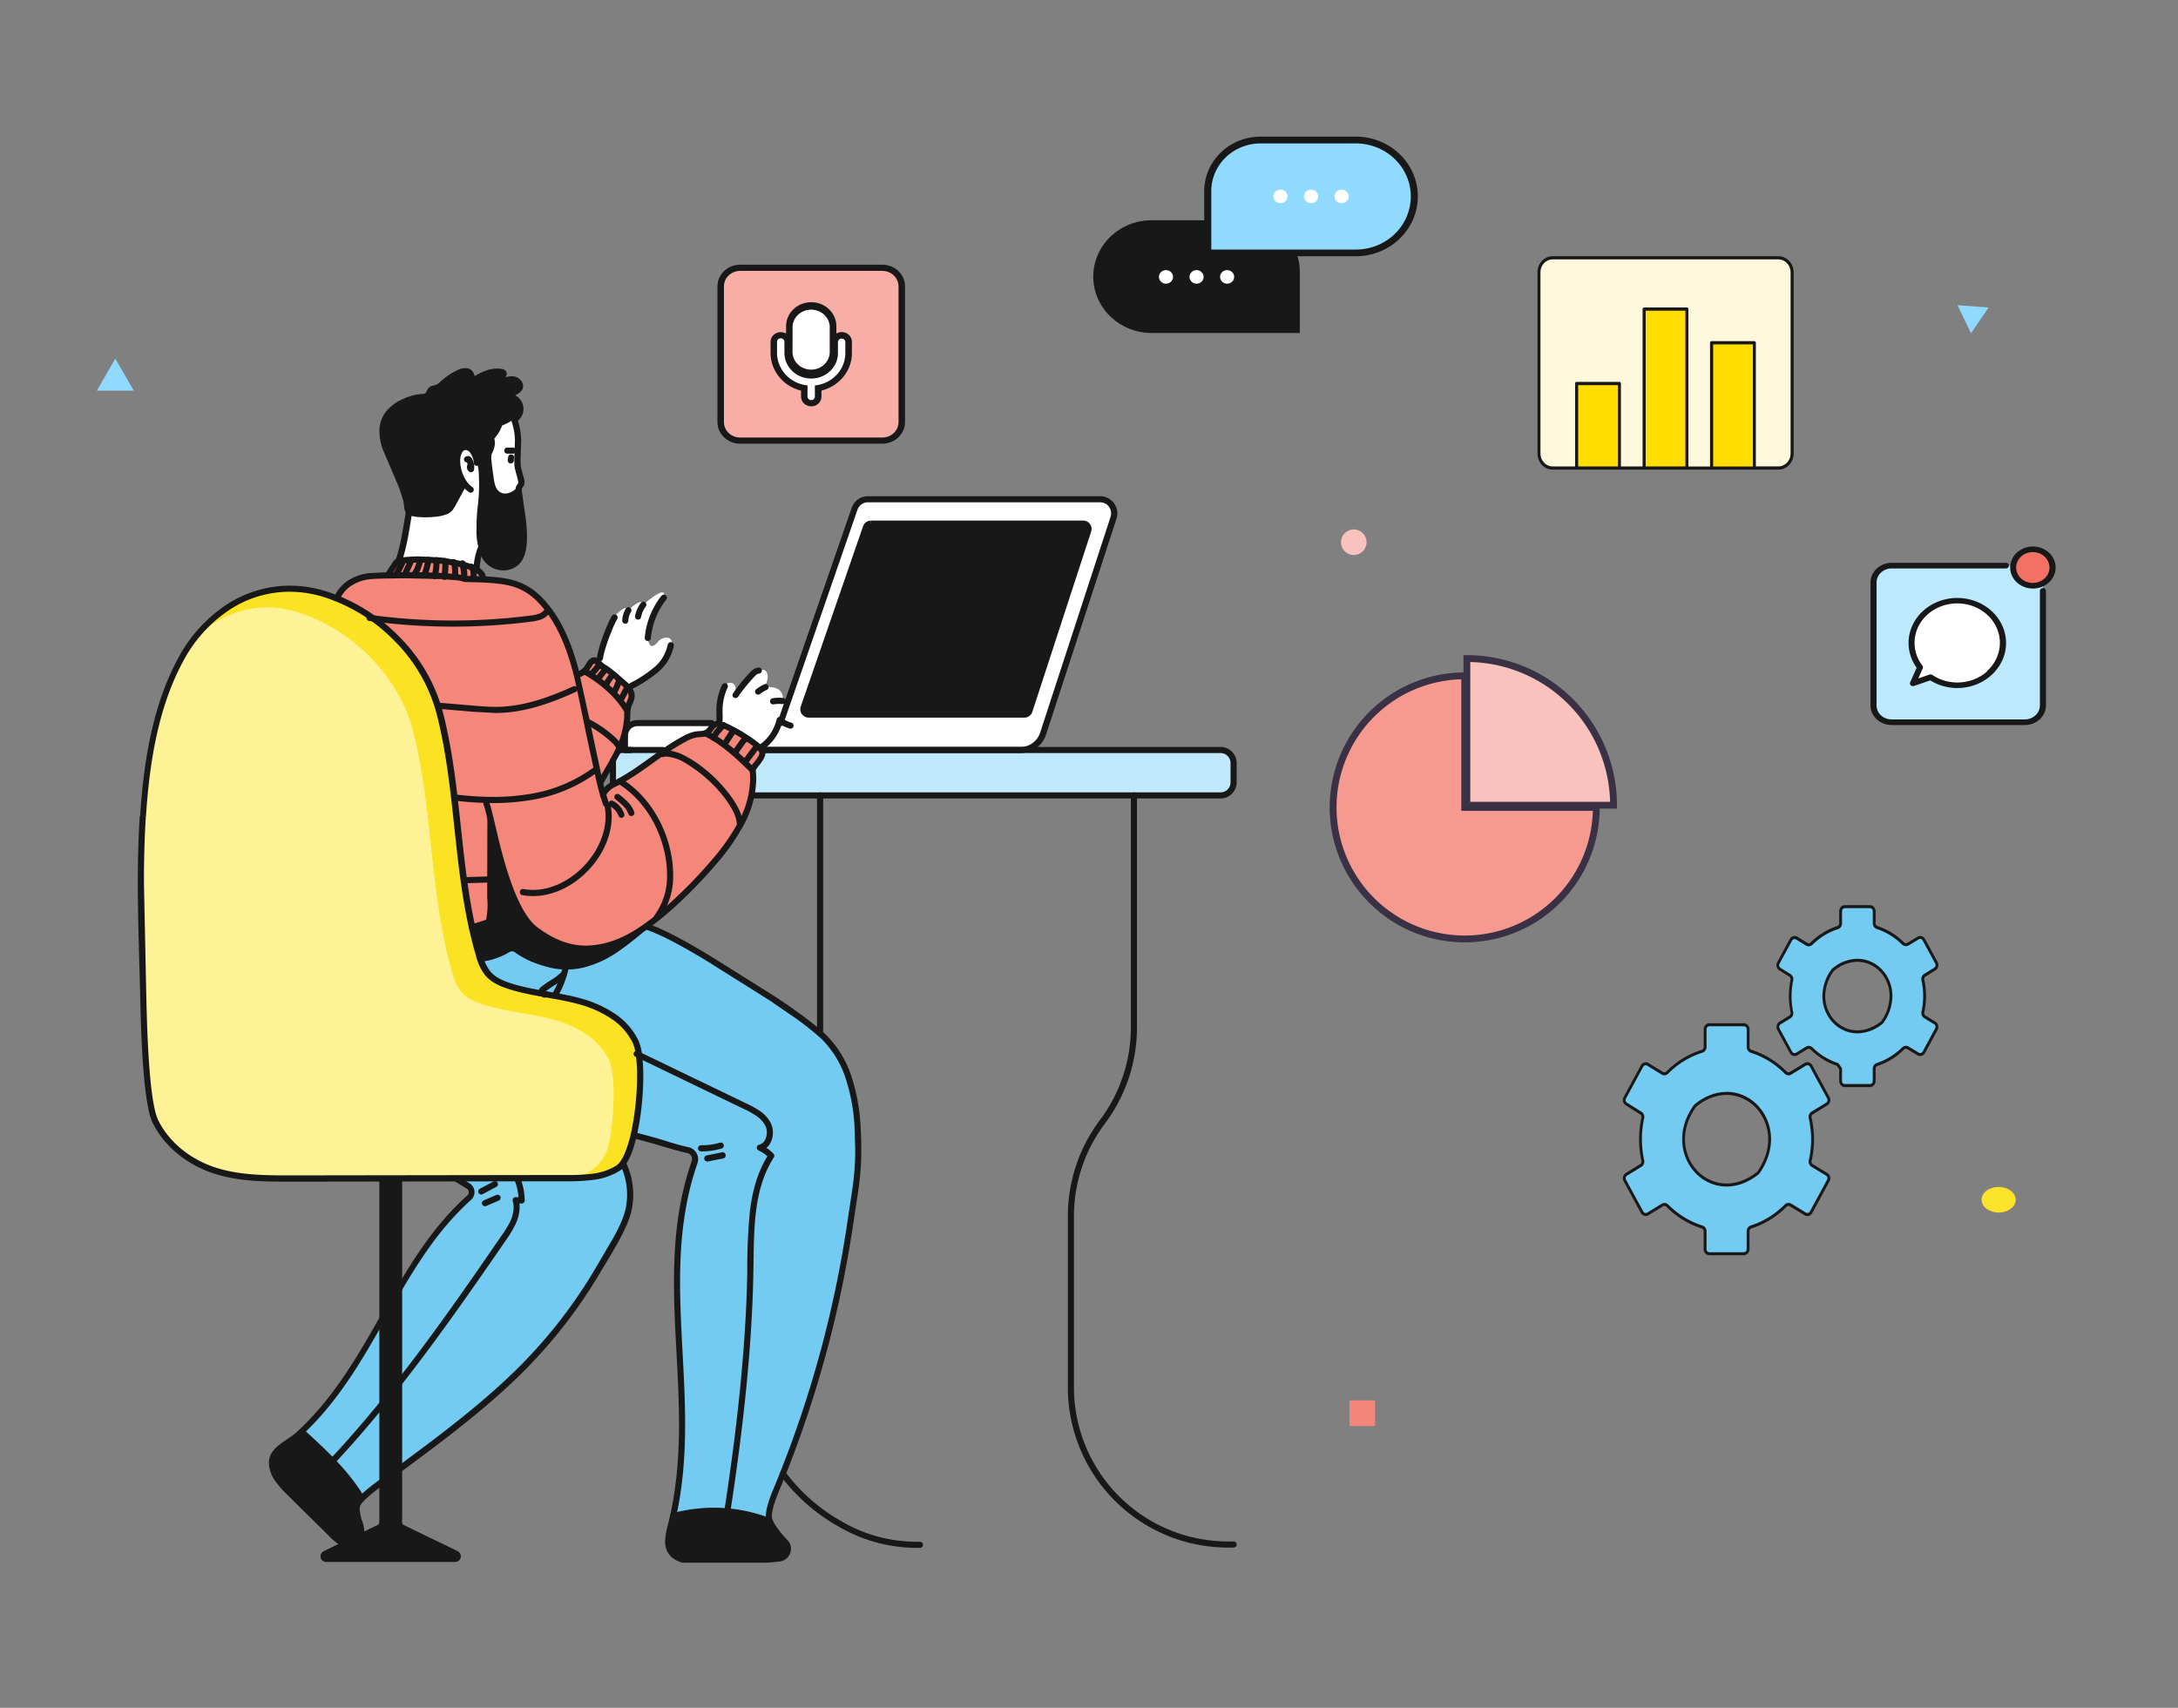
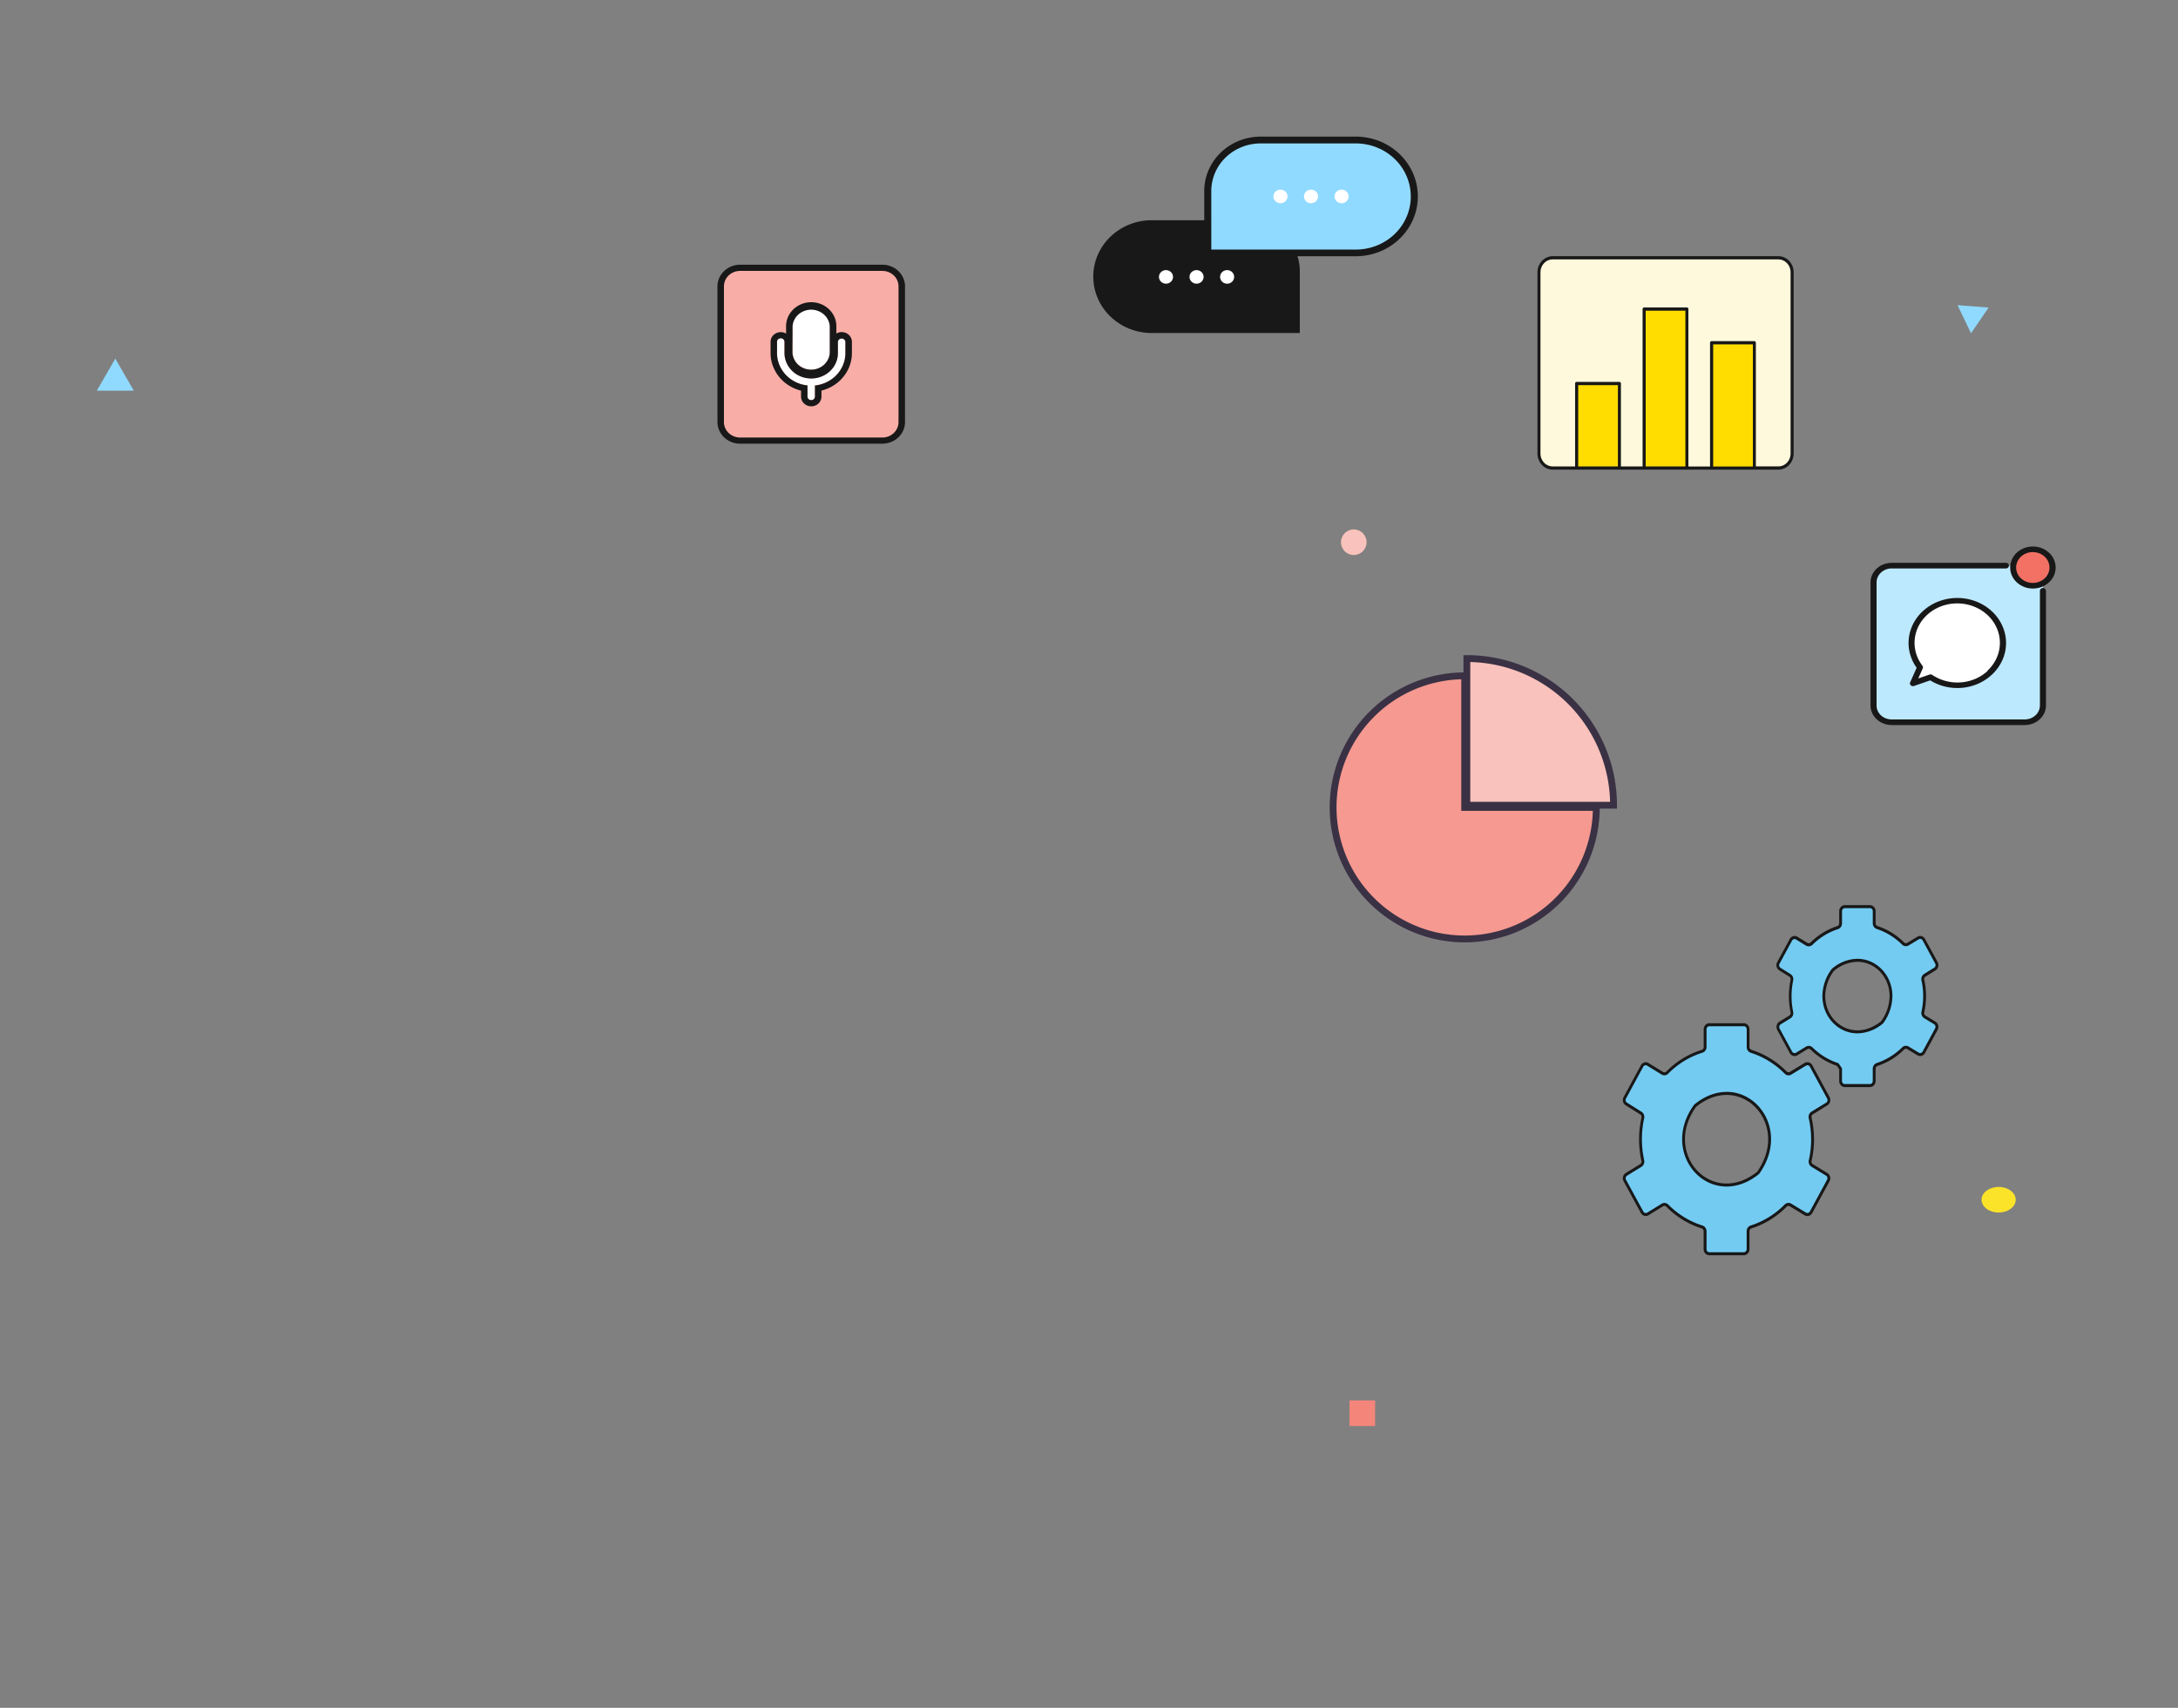
<svg xmlns="http://www.w3.org/2000/svg" xmlns:xlink="http://www.w3.org/1999/xlink" width="255" height="200" fill="none">
  <rect width="100%" height="100%" fill="#808080" stroke="none" />
  <style>.B{fill:#fff}.C{fill:#181818}</style>
  <g clip-path="url(#A)">
    <g clip-path="url(#B)">
      <path d="M71.62 87.831h71.121a1.69 1.69 0 0 1 1.195.496c.157.157.282.344.367.549s.129.425.129.648v1.939c0 .222-.044.442-.129.648s-.21.392-.367.549a1.69 1.69 0 0 1-1.195.496H71.62v-5.324z" fill="#bfe8fb" />
      <g fill="#73cbf2">
        <path d="M56.412 112.432s6.549-1.95 7.029-3.027c0 0 5.187 4.122 12.423-.977 0 0 13.821 7.048 16.552 9.85s8.788 3.953 8.073 18.747-10.507 39.714-10.507 39.714-.304.991 0 1.366c0 0-6.496-2.422-11.19-.454 0 0 1.748-9.563 1.073-13.016s-1.026-24.311.883-27.026c0 0 2.127-3.36-1.723-3.292l-4.801-1.356s1.265-8.122.293-10.687-4.594-5.266-11.626-6-6.478-3.842-6.478-3.842zm-20.914 55.044s6.188 5.703 6.792 8.086c0 0 24.085-16.716 28.328-27.796 0 0 5.305-5.993 2.352-11.477 0 0-.862 1.663-6.635 1.67l-12.87.122s2.649.619 1.115 2.504c0 0-6.993 7.349-8.616 11.675-.007.003-8.069 14.039-10.468 15.216z" />
      </g>
      <g class="C">
        <path d="M32.763 173.73l6.885 6.744c.937.916 2.774.34 2.631-.959l-.529-2.547c-.042-.188-.039-.384.009-.571a1.19 1.19 0 0 1 .27-.502l.4-.451-3.014-4.015-3.932-3.964-2.503 1.943a2.82 2.82 0 0 0-.797.93 2.81 2.81 0 0 0-.326 1.18c-.021.412.049.825.206 1.207a2.82 2.82 0 0 0 .699 1.005zm45.56 5.889s-.794 2.862 2.385 3.138 12.055.551 11.533-1.267-1.977-2.383-2.106-3.32c0 0-5.541-2.809-11.347-.515l-.465 1.964z" />
      </g>
      <path d="M91.372 84.679l8.68-25.094a1.66 1.66 0 0 1 1.566-1.113h27.187c.262 0 .52.062.753.181a1.65 1.65 0 0 1 .587.503 1.66 1.66 0 0 1 .296.716c.04.259.019.523-.063.772l-8.251 25.288c-.181.553-.531 1.034-1.002 1.375s-1.037.525-1.618.525H73.168v-1.689c0-.388.154-.76.428-1.035a1.46 1.46 0 0 1 1.034-.429h16.742z" class="B" />
      <path d="M101.993 61.32h24.828c.099 0 .196.023.284.067a.63.63 0 0 1 .333.458c.015.097.007.197-.023.29l-6.886 21.109a.62.62 0 0 1-.593.433H94.693c-.1 0-.198-.024-.286-.07s-.165-.112-.222-.193-.095-.175-.109-.273-.005-.199.028-.293l7.3-21.109a.62.62 0 0 1 .59-.419z" class="C" />
      <path d="M46.577 65.727l-1.169 1.624s-4.319-.655-5.849 2.776c0 0 11.44 4.952 12.473 16.079l3.496 23.538.883 2.687s6.528-2.111 7.029-3.027c0 0 6.489 5.51 14-2.311 0 0 12.044-9.796 10.679-16.905 0 0 1.208-1.27 1.115-2.147 0 0-3.26-3.632-5.42-3.238 0 0-.862.54-1.033.984a7.53 7.53 0 0 0-2.209.597s-7.833 5.102-8.287 5.202-1.58 1.106-1.63 1.331l-.358-1.463s3.45-5.034 3.282-8.461c0 0 .547-1.306.272-2.011L69.6 77.327s-.529.129-1.173 1.267l-.904.358s-2.738-11.059-9.041-10.934l-1.948-.15s.254-1.488-2.063-1.66-4.158-1.542-7.894-.479z" fill="#f4867a" />
      <path d="M22.882 74.887l.018-.032c2.399-4.386 8.451-6.669 13.356-5.724.465.093.937.211 1.408.358 6.271 1.903 11.844 7.431 13.489 13.81 2.431 9.338 1.906 19.195 4.648 28.472a6.04 6.04 0 0 0 .958 2.1c.661.823 1.68 1.263 2.685 1.581 2.66.841 5.484 1.02 8.169 1.764s5.752 2.447 6.907 4.984c.715 1.539.336 7.356-.293 11.009-.897 5.177-5.498 4.798-5.513 4.798-10.725 0-21.003-2.204-31.717-2.19-3.218 0-6.492 0-9.506-1.105-2.724-.995-5.155-2.938-6.453-5.535-1.255-2.505-1.383-12.741-1.459-15.56-.179-6.683-.465-13.499-.032-20.222.415-6.197.329-12.984 3.335-18.508z" fill="#fbe324" />
      <path d="M21.159 77.219v-.032c1.16-2.148 2.972-3.873 5.175-4.924a11.51 11.51 0 0 1 7.08-.926 14.01 14.01 0 0 1 1.409.358c6.271 1.893 11.844 7.42 13.503 13.799 2.431 9.338 1.905 19.194 4.647 28.468a6.02 6.02 0 0 0 .958 2.104c.661.819 1.68 1.263 2.685 1.581 2.66.841 5.484 1.02 8.169 1.764s5.388 2.233 6.542 4.773c.715 1.535.665 5.982 0 9.628-.216 1.169-.835 2.225-1.75 2.984s-2.067 1.173-3.255 1.169h-.039l-32.139.047c-3.218 0-6.496 0-9.506-1.106-2.724-.994-5.155-2.937-6.453-5.535-1.255-2.504-1.384-12.744-1.459-15.559-.179-6.684-.465-13.503-.032-20.222.436-6.207 1.455-12.848 4.465-18.372z" fill="#fdf295" />
      <g class="B">
        <path d="M77.025 75.173a1.31 1.31 0 0 1 .469-.371 1.3 1.3 0 0 1 .585-.123c.458.021.84.325.272 1.564-1.026 2.25-4.698 4.129-4.698 4.129s-2.102-2.057-3.732-3.038l2.048-5.198s1.494-1.585 1.594-.665c0 0 1.641-1.642 1.755-.648 0 0 2.924-2.637 2.381-.805 0 0-2.099 3.377-1.856 4.691 0 0 .118 1.749 1.18.465zM47.878 60.139l-1.18 5.542s6.435-.641 9.259 1.145c0 0-.232-1.9.39-2.794l3.386-4.812 1.309-2.529-.358-1.728-.093-1.825-.029-2.626-.425-1.825-.844.172c-2.624.525-5.052 1.766-7.016 3.585a14.53 14.53 0 0 0-4.113 6.723l-.286.973zm36.336 24.325s0-4.394 1.158-4.497.644 1.535.644 1.535 1.959-2.411 2.814-2.937c.797-.487 1.516.39.672 1.896 0 0 1.43-.161 1.905.529.529.801.096 1.073.096 1.073s2.435 1.073 1.073 3.073l-1.383-.826s-.611 2.701-2.234 3.259a25.38 25.38 0 0 0-4.744-3.105z" />
      </g>
      <g class="C">
        <path d="M88.061 93.509h54.841c.499 0 .979-.199 1.332-.552a1.89 1.89 0 0 0 .552-1.333v-2.261a1.89 1.89 0 0 0-.552-1.335c-.353-.354-.832-.554-1.332-.555H89.198c-.095 0-.186.038-.253.105s-.105.158-.105.253.038.186.105.253.158.105.253.105h53.704a1.17 1.17 0 0 1 1.169 1.174v2.261c0 .154-.03.306-.088.448a1.17 1.17 0 0 1-.254.38 1.16 1.16 0 0 1-.379.254 1.17 1.17 0 0 1-.448.088H88.061c-.095 0-.186.038-.253.105s-.105.158-.105.253.038.186.105.253.158.105.253.105zm-10.453-6.036h-4.083v-1.331c0-.145.029-.289.084-.423a1.11 1.11 0 0 1 .597-.599c.134-.056.278-.084.423-.084h8.669c.095 0 .186-.038.253-.105s.105-.158.105-.253-.038-.186-.105-.253-.158-.105-.253-.105H74.63a1.82 1.82 0 0 0-1.82 1.821v1.689c0 .095.038.186.105.253s.158.105.253.105h4.44c.095 0 .186-.038.253-.105s.105-.158.105-.253-.038-.186-.105-.253-.158-.105-.253-.105z" />
        <path d="M91.711 84.79l8.68-25.091c.088-.255.254-.477.474-.633a1.29 1.29 0 0 1 .753-.24h27.187a1.27 1.27 0 0 1 .502.1c.159.067.304.164.424.287a1.31 1.31 0 0 1 .358.909 1.38 1.38 0 0 1-.065.408l-8.251 25.288a2.4 2.4 0 0 1-2.28 1.653H89.627c-.095 0-.186.038-.253.105s-.105.158-.105.253.038.186.105.253.158.105.253.105h29.88c.656 0 1.296-.207 1.828-.593a3.12 3.12 0 0 0 1.132-1.554l8.251-25.288a2.04 2.04 0 0 0 .1-.63c-.002-.526-.208-1.03-.575-1.406a2.01 2.01 0 0 0-.655-.447c-.245-.104-.509-.158-.775-.158h-27.195a2.01 2.01 0 0 0-1.902 1.356l-8.68 25.091c-.017.045-.025.093-.024.141s.013.095.033.139a.36.36 0 0 0 .208.187c.046.016.094.022.142.019a.35.35 0 0 0 .138-.038c.043-.022.081-.052.111-.089s.054-.08.068-.126zM59.79 49.062a7.24 7.24 0 0 1 .497 2.572l-.075 2.125.021.816a2.47 2.47 0 0 0 .086.451l.232.848.093.39c.018.08.03.162.036.243v.057c-.018.039-.079.111-.157.233a.96.96 0 0 0-.164.526c0 .095.038.186.105.253s.158.105.253.105.186-.038.253-.105.105-.158.105-.253c.001-.034.008-.069.022-.1.045-.077.095-.151.15-.222.105-.148.162-.324.165-.504-.012-.173-.04-.344-.082-.512l-.232-.873-.097-.358c-.017-.066-.029-.133-.036-.2l-.021-.776.075-2.125a8.05 8.05 0 0 0-.536-2.812.36.36 0 0 0-.184-.204c-.086-.041-.184-.046-.274-.014a.36.36 0 0 0-.218.458l-.014-.018zm-4.501 7.971c-.362-.272-.659-.62-.872-1.02a4.34 4.34 0 0 1-.49-1.478 3.77 3.77 0 0 1-.047-.558 2.55 2.55 0 0 1 .047-.505 1.62 1.62 0 0 1 .15-.433c.05-.102.122-.191.211-.261a.36.36 0 0 1 .225-.075.66.66 0 0 1 .472.24 2.32 2.32 0 0 1 .493 1.295c.005.047.019.092.041.133s.053.078.089.107a.36.36 0 0 0 .123.065c.045.013.092.018.139.013.094-.01.18-.056.239-.13s.088-.167.079-.261a2.98 2.98 0 0 0-.683-1.71c-.124-.143-.277-.258-.448-.339a1.36 1.36 0 0 0-.546-.13 1.09 1.09 0 0 0-.654.215c-.173.136-.314.308-.415.505a2.45 2.45 0 0 0-.218.626 3.24 3.24 0 0 0-.061.644 4.58 4.58 0 0 0 .054.662 5.09 5.09 0 0 0 .572 1.721 3.73 3.73 0 0 0 1.09 1.256.36.36 0 0 0 .13.072c.048.015.098.019.148.013s.098-.023.14-.049.08-.06.109-.102a.37.37 0 0 0 .058-.137.34.34 0 0 0-.003-.149.37.37 0 0 0-.063-.135.36.36 0 0 0-.112-.098zm-.84 11.124c1.977.05 3.553.079 4.887.358a6.64 6.64 0 0 1 3.489 1.853c2.166 2.147 3.375 5.102 4.193 8.111.407 1.488 1.037 4.694 1.695 7.871l.99 4.58a31.87 31.87 0 0 0 .908 3.32c.015.045.039.087.07.123s.07.065.113.086.09.033.137.035a.35.35 0 0 0 .14-.021.37.37 0 0 0 .121-.074c.035-.033.063-.072.083-.115a.35.35 0 0 0 .032-.139c.001-.048-.007-.095-.025-.14a31.69 31.69 0 0 1-.883-3.242l-1.473-6.927-1.219-5.563c-.833-3.059-2.074-6.154-4.383-8.433a7.38 7.38 0 0 0-3.843-2.043c-1.43-.297-3.042-.322-5.005-.358-.095 0-.186.038-.253.105s-.105.158-.105.253.038.186.105.253.158.105.253.105h-.029zm33.312 22.079a7.54 7.54 0 0 1 .064 1.02c-.046 1.735-.508 3.433-1.348 4.952a24.58 24.58 0 0 1-3.1 4.451 54.76 54.76 0 0 1-5.055 5.198c-1.945 1.746-4.033 3.292-5.813 4.025-1.233.541-2.561.833-3.907.859-1.941 0-3.761-.716-5.688-2.147-.811-.605-1.566-1.742-2.213-3.13-.972-2.079-1.716-4.705-2.267-6.923l-.69-2.905-.254-1.013a3.95 3.95 0 0 0-.211-.64.36.36 0 0 0-.479-.168.36.36 0 0 0-.168.479c.04.092.074.186.1.283.161.522.386 1.546.683 2.805a57.61 57.61 0 0 0 1.873 6.541c.379 1.059.847 2.085 1.398 3.066.448.836 1.055 1.576 1.788 2.179 2.002 1.502 3.99 2.282 6.113 2.282a10.89 10.89 0 0 0 4.193-.898c1.916-.794 4.036-2.383 6.02-4.154 1.821-1.64 3.531-3.4 5.119-5.266a25.14 25.14 0 0 0 3.192-4.587 11.52 11.52 0 0 0 1.43-5.281 8.9 8.9 0 0 0-.068-1.109.36.36 0 0 0-.402-.313.36.36 0 0 0-.24.136c-.029.037-.05.08-.063.126a.36.36 0 0 0-.01.14v-.007z" />
        <path d="M88.422 90.264c.128-.205.27-.401.425-.587a6.51 6.51 0 0 0 .475-.662 3.21 3.21 0 0 0 .179-.336 1.25 1.25 0 0 0 .111-.454v-.022a1.19 1.19 0 0 0-.275-.716 2.79 2.79 0 0 0-.483-.465 19.56 19.56 0 0 0-3.797-2.322 2.46 2.46 0 0 0-1.001-.272 1.22 1.22 0 0 0-.576.14 1.63 1.63 0 0 0-.529.519c-.091.132-.197.252-.318.358-.134.086-.288.136-.447.143l-.679.061a4.53 4.53 0 0 0-1.523.558c-2.917 1.553-5.309 3.86-8.155 5.249-.308.13-.594.308-.847.526-.144.134-.28.276-.408.426a1.82 1.82 0 0 0-.207.297.88.88 0 0 0-.111.397.61.61 0 0 0 .022.154c.029.087.089.159.169.202s.174.055.262.031.164-.079.212-.157.065-.17.047-.259l-.1.029h.104v-.029l-.1.029h.104a.3.3 0 0 1 .043-.093 2.01 2.01 0 0 1 .215-.268l.25-.247a2.63 2.63 0 0 1 .665-.401c2.978-1.46 5.363-3.774 8.176-5.259.396-.232.829-.394 1.28-.479l.672-.057a1.67 1.67 0 0 0 .783-.276 2.28 2.28 0 0 0 .472-.526c.076-.123.177-.23.297-.311.072-.037.152-.056.232-.054a1.79 1.79 0 0 1 .715.204 18.75 18.75 0 0 1 3.654 2.24c.134.103.254.224.358.358.074.081.118.184.125.293a.58.58 0 0 1-.05.186 2.08 2.08 0 0 1-.139.254 5.3 5.3 0 0 1-.422.587 5.4 5.4 0 0 0-.475.662.36.36 0 0 0-.07.288c.01.05.03.098.059.14s.067.077.112.103.093.042.144.047.102 0 .151-.017.093-.043.13-.078a.36.36 0 0 0 .086-.125l-.014-.007z" />
        <path d="M88.365 89.935c-1.673-1.639-3.421-3.306-5.581-4.372-.084-.039-.181-.043-.268-.012s-.16.095-.201.178-.049.179-.02.268.09.163.172.207c2.031 1.002 3.732 2.608 5.402 4.243.069.058.158.087.248.083s.175-.043.238-.108.099-.151.101-.241-.03-.178-.09-.245z" />
        <path d="M88.29 87.234l-1.359 1.81a.36.36 0 0 0-.071.264c.012.094.061.179.136.237a.35.35 0 0 0 .125.063c.045.012.093.016.14.01a.35.35 0 0 0 .133-.045.36.36 0 0 0 .105-.093l1.38-1.839a.36.36 0 0 0-.359-.557.36.36 0 0 0-.23.149zm-1.219-.985c-.219.175-.409.384-.561.619l-.783 1.095c-.03.038-.052.081-.064.128s-.016.095-.009.143a.36.36 0 0 0 .145.24c.039.028.084.048.13.059s.096.012.143.003.093-.027.133-.053.075-.061.101-.101l.786-1.095a1.97 1.97 0 0 1 .4-.462.36.36 0 0 0 .156-.381c-.011-.048-.031-.093-.06-.132a.36.36 0 0 0-.245-.143.35.35 0 0 0-.144.012.36.36 0 0 0-.128.068zm-1.419-.883a2.4 2.4 0 0 0-.436.526l-.715 1.12c-.045.078-.058.171-.038.258s.073.165.148.215.165.071.255.058a.35.35 0 0 0 .226-.131l.715-1.116a1.71 1.71 0 0 1 .304-.379.36.36 0 0 0 .065-.52.36.36 0 0 0-.114-.091c-.044-.022-.092-.035-.141-.037a.37.37 0 0 0-.144.022c-.046.017-.088.044-.123.078v-.004zm-1.252-.694l-.543.612a3.37 3.37 0 0 0-.286.358c-.066.1-.127.204-.182.311l-.143.268a.36.36 0 0 0 .148.485c.084.045.182.054.273.026s.167-.091.211-.175l.143-.265c.042-.085.088-.167.139-.247a3.29 3.29 0 0 1 .229-.275l.543-.608a.36.36 0 0 0 .092-.257.36.36 0 0 0-.117-.247c-.035-.032-.076-.057-.12-.073s-.092-.023-.139-.021a.36.36 0 0 0-.136.034c-.043.02-.081.049-.112.084v-.011zM71.455 94.45a1.95 1.95 0 0 1 .951 1.073.36.36 0 0 0 .18.215.35.35 0 0 0 .138.038c.048.003.096-.003.141-.019s.087-.04.123-.072a.36.36 0 0 0 .085-.115c.02-.044.032-.091.033-.139a.36.36 0 0 0-.024-.141 2.65 2.65 0 0 0-1.301-1.492.36.36 0 0 0-.136-.042c-.048-.005-.096 0-.141.014s-.088.037-.125.068a.35.35 0 0 0-.088.111.36.36 0 0 0-.02.278c.015.045.04.087.072.123a.35.35 0 0 0 .114.085v.014z" />
        <path d="M72.063 93.613c.325.245.634.511.922.798a2.59 2.59 0 0 1 .594.909.36.36 0 0 0 .181.205c.085.042.183.048.273.017a.35.35 0 0 0 .122-.071c.036-.032.064-.069.085-.112s.033-.089.035-.136a.36.36 0 0 0-.02-.139 3.26 3.26 0 0 0-.751-1.166 9.26 9.26 0 0 0-.997-.869c-.037-.029-.079-.051-.125-.063a.39.39 0 0 0-.14-.011c-.047.005-.092.02-.133.044a.36.36 0 0 0-.137.489c.023.041.054.077.091.106zm-55.33 1.971l.357.022c.397-6.175 1.412-12.769 4.379-18.214 1.252-2.362 3.061-4.384 5.27-5.889a12.83 12.83 0 0 1 7.15-2.204 13.57 13.57 0 0 1 3.932.594 20.05 20.05 0 0 1 8.326 5.127c2.348 2.328 4.048 5.23 4.93 8.418 2.417 9.266 1.891 19.127 4.648 28.482a6.24 6.24 0 0 0 1.019 2.222c.74.916 1.83 1.374 2.86 1.7 2.713.858 5.541 1.034 8.18 1.767a12.82 12.82 0 0 1 3.747 1.667 7.16 7.16 0 0 1 2.574 2.909 5.58 5.58 0 0 1 .358 1.521 18.4 18.4 0 0 1 .125 2.311c-.006 2.175-.23 4.345-.668 6.476a14.19 14.19 0 0 1-.801 2.626 4.97 4.97 0 0 1-.486.891c-.131.197-.299.368-.493.504-.84.502-1.777.82-2.749.934-1.02.124-2.047.175-3.075.154l-32.139.046h-.54c-3.032 0-6.078-.068-8.852-1.073-2.649-.97-5.005-2.862-6.253-5.367a5.94 5.94 0 0 1-.393-1.198c-.422-1.789-.668-4.744-.811-7.535s-.186-5.438-.218-6.676l-.257-12.39c0-2.608.057-5.213.225-7.8l-.358-.021-.357-.022c-.168 2.605-.225 5.224-.225 7.843 0 4.157.15 8.311.257 12.411.039 1.403.089 4.651.286 7.904.1 1.617.236 3.22.429 4.597.096.683.207 1.313.332 1.853.099.468.25.922.45 1.356 1.344 2.694 3.847 4.687 6.646 5.725 2.924 1.073 6.056 1.127 9.098 1.127h.533l32.143-.047c1.061.02 2.122-.035 3.175-.164a7.58 7.58 0 0 0 3.025-1.034 2.5 2.5 0 0 0 .715-.694 7.59 7.59 0 0 0 .915-1.957c.769-2.34 1.173-5.725 1.173-8.451a20.21 20.21 0 0 0-.129-2.401c-.056-.593-.196-1.174-.415-1.728a7.87 7.87 0 0 0-2.824-3.22c-1.208-.794-2.536-1.388-3.932-1.76-2.735-.759-5.556-.938-8.158-1.76-.983-.312-1.934-.738-2.502-1.467a5.6 5.6 0 0 1-.89-1.979c-2.724-9.195-2.202-19.048-4.648-28.457a19.72 19.72 0 0 0-5.116-8.744 20.77 20.77 0 0 0-8.63-5.306 14.29 14.29 0 0 0-4.14-.626 13.58 13.58 0 0 0-7.558 2.322 17.17 17.17 0 0 0-5.498 6.143c-3.049 5.603-4.068 12.293-4.469 18.515l.329.018z" />
        <path d="M60.09 105.706c-.019.109-.063.211-.129.3-.272.423-1.047 1.099-2.71 1.592l-2.088.68c-.045.015-.087.038-.123.069s-.065.068-.087.111a.34.34 0 0 0-.037.135.37.37 0 0 0 .018.14c.015.045.038.086.069.121s.069.065.111.086.088.033.135.036.094-.003.139-.018l2.066-.676c.909-.239 1.76-.659 2.502-1.234a2.99 2.99 0 0 0 .597-.655 1.42 1.42 0 0 0 .239-.608.36.36 0 0 0-.077-.265c-.06-.074-.147-.122-.241-.133a.36.36 0 0 0-.397.319h.011zm41.903-44.386v.358h24.828a.24.24 0 0 1 .103.02.26.26 0 0 1 .165.245v.086l-6.885 21.109a.27.27 0 0 1-.096.135c-.046.034-.101.052-.158.051H94.693c-.036 0-.071-.007-.103-.021a.26.26 0 0 1-.086-.061.28.28 0 0 1-.075-.186v-.086l7.297-21.109c.018-.053.053-.098.098-.13a.27.27 0 0 1 .156-.049v-.715c-.204 0-.404.063-.57.181a.99.99 0 0 0-.36.478l-7.297 21.109c-.037.103-.055.212-.054.322a.98.98 0 0 0 .287.694.99.99 0 0 0 .693.29h25.258a.98.98 0 0 0 .575-.189c.167-.122.291-.294.354-.491l6.886-21.109c.032-.099.049-.203.05-.308a.98.98 0 0 0-.283-.687c-.092-.096-.203-.172-.326-.222a.96.96 0 0 0-.389-.071h-24.81v.358zM89.266 87.867a5.8 5.8 0 0 0 2.377-3.478l-.358-.079-.229.275a3.88 3.88 0 0 0 1.401.737.36.36 0 0 0 .444-.246.36.36 0 0 0 .011-.14c-.005-.047-.02-.092-.043-.133a.36.36 0 0 0-.215-.171c-.417-.12-.806-.324-1.144-.597-.047-.039-.103-.065-.163-.076s-.122-.006-.179.013a.36.36 0 0 0-.15.099c-.041.045-.069.1-.083.16a5.1 5.1 0 0 1-2.084 3.045c-.077.054-.13.136-.146.229s.004.188.057.266.135.131.227.149.188-.001.266-.054h.011zm2.42-6.136c-.154 0-.311-.021-.465-.021a4.9 4.9 0 0 0-.765.061.36.36 0 0 0-.299.416.36.36 0 0 0 .417.299c.214-.036.43-.054.647-.054l.393.018c.094.009.187-.019.26-.079s.12-.146.129-.239c.005-.047.001-.094-.013-.139a.37.37 0 0 0-.065-.124.36.36 0 0 0-.107-.089.35.35 0 0 0-.133-.041v-.007zm-2.209-1.592a4.83 4.83 0 0 0-.937.572.36.36 0 0 0-.063.503c.058.075.144.124.238.135a.36.36 0 0 0 .264-.073c.247-.194.516-.358.801-.49.043-.019.082-.047.115-.082a.34.34 0 0 0 .074-.12.36.36 0 0 0 .022-.139c-.002-.047-.013-.094-.034-.137a.38.38 0 0 0-.084-.114c-.035-.032-.077-.056-.121-.072s-.092-.022-.14-.02-.094.015-.136.036zm-.658-1.961a1.14 1.14 0 0 0-.611.215c-.145.107-.281.226-.404.358a20.87 20.87 0 0 0-1.977 2.436.36.36 0 0 0 .091.499.36.36 0 0 0 .499-.091 19.71 19.71 0 0 1 1.909-2.351 1.71 1.71 0 0 1 .286-.265c.067-.05.146-.081.229-.089.095 0 .186-.038.253-.105s.105-.158.105-.253-.038-.186-.105-.253-.158-.105-.253-.105l-.022.004zm-4.279 2.026c-.49 1.039-.715 2.183-.658 3.331v.512.107a1.16 1.16 0 0 1 0 .204c-.004.037-.019.072-.043.1a.36.36 0 0 0-.056.255c.014.089.061.17.132.225s.16.082.25.075a.35.35 0 0 0 .234-.116c.09-.115.15-.25.175-.394.024-.118.035-.238.032-.358v-.122-.497a6.31 6.31 0 0 1 .576-2.995.36.36 0 0 0 .025-.273c-.028-.091-.091-.166-.175-.21s-.181-.054-.272-.026a.36.36 0 0 0-.211.173l-.011.007zm-16.831-.816a4.32 4.32 0 0 0 .74-.358 2.3 2.3 0 0 0 .601-.626l.34-.54a.81.81 0 0 1 .129-.136c.027-.02.059-.033.093-.036l-.025-.304v.304h.025l-.025-.304v.068l-.079.225a.21.21 0 0 0 .079 0v-.236l-.079.225.029-.075-.032.072.029-.075-.032.072a1.14 1.14 0 0 1 .157.111l.415.358.189.165.086.068a.92.92 0 0 0 .097.061c.197.107.386.227.568.358a26.08 26.08 0 0 1 1.956 1.653 2.74 2.74 0 0 1 .45.522.99.99 0 0 1 .175.522v.025h.357-.357a1.39 1.39 0 0 1-.132.483c-.097.206-.181.418-.254.633a4.77 4.77 0 0 0-.125 1.288 9.79 9.79 0 0 1-1.098 3.978c-.604 1.256-1.359 2.433-1.973 3.513-.047.082-.059.179-.034.27a.36.36 0 0 0 .299.261c.047.006.094.003.14-.009s.088-.033.126-.062a.36.36 0 0 0 .092-.106l1.995-3.556a10.52 10.52 0 0 0 1.169-4.272 4.3 4.3 0 0 1 .093-1.098 6.05 6.05 0 0 1 .229-.562 2.05 2.05 0 0 0 .189-.741v-.043a1.66 1.66 0 0 0-.286-.902 3.57 3.57 0 0 0-.565-.665l-1.276-1.116-.747-.59a5.58 5.58 0 0 0-.658-.429l-.064.122.072-.114-.064.122.072-.114-.054-.043-.493-.426-.282-.218-.143-.086a.57.57 0 0 0-.229-.057h-.036l.032.358-.029-.358a.85.85 0 0 0-.45.165 1.54 1.54 0 0 0-.397.447l-.25.404a1.5 1.5 0 0 1-.411.44 3.44 3.44 0 0 1-.611.29.35.35 0 0 0-.116.078c-.033.034-.06.073-.078.116s-.027.09-.027.137.01.094.028.137c.036.087.106.156.193.192s.185.037.272.001v.014z" />
        <path d="M73.675 82.944c-.615-.993-1.378-1.886-2.263-2.648-.863-.78-1.816-1.455-2.838-2.011-.042-.023-.088-.038-.135-.043s-.095-.001-.141.013-.088.036-.125.066-.067.068-.089.11-.036.088-.04.136a.36.36 0 0 0 .016.141c.015.045.038.087.069.123s.069.066.112.087c.97.529 1.875 1.171 2.696 1.911a10.95 10.95 0 0 1 2.12 2.472c.022.043.053.081.091.111s.08.053.127.067.095.017.143.011.094-.021.136-.045.078-.056.107-.095.05-.083.061-.129a.36.36 0 0 0 .005-.143c-.008-.048-.025-.093-.051-.134z" />
        <path d="M73.071 80.436l-.694 1.331c-.041.084-.049.18-.02.269s.091.163.174.206.179.053.269.026.165-.087.21-.169l.697-1.334a.36.36 0 0 0-.154-.483c-.084-.044-.183-.052-.273-.023a.36.36 0 0 0-.21.177z" />
        <path d="M72.152 79.541c-.132.481-.334.939-.601 1.36-.051.08-.069.177-.048.269s.076.173.156.225a.36.36 0 0 0 .131.052c.047.008.094.007.141-.003s.09-.03.129-.057.072-.062.097-.102c.304-.481.536-1.004.686-1.553.013-.045.016-.093.01-.139s-.021-.092-.044-.133-.054-.077-.092-.106-.079-.05-.125-.062-.093-.016-.139-.01-.092.021-.132.044-.077.054-.106.091-.05.08-.062.125z" />
-         <path d="M71.445 78.751l-.697 1.041-.143.24c-.024.041-.039.085-.046.132s-.004.094.008.14a.37.37 0 0 0 .061.126c.028.038.064.069.105.093.082.048.179.062.271.039s.171-.082.219-.164l.136-.233c.207-.358.425-.669.661-.987a.36.36 0 0 0-.075-.501c-.038-.028-.081-.048-.126-.059a.36.36 0 0 0-.374.135zm-.887-.54l-.822 1.048a.35.35 0 0 0-.063.125.36.36 0 0 0 .124.379.35.35 0 0 0 .125.063c.045.012.093.016.14.011a.36.36 0 0 0 .239-.135l.819-1.052a.36.36 0 0 0 .074-.126c.016-.047.022-.096.018-.145a.36.36 0 0 0-.136-.252c-.039-.031-.083-.052-.131-.065s-.097-.015-.146-.007a.36.36 0 0 0-.241.154zm-15.569-24.19l-.222-.129.111.229a.23.23 0 0 0 .111-.1l-.222-.129.111.229-.093-.197v.222c.033-.001.064-.01.093-.025l-.093-.197-.1.175c.03.019.065.029.1.029v-.204l-.1.175.043-.079-.093.072.036.032.057-.104-.093.072.018.032a1.39 1.39 0 0 1 .147.623 1.78 1.78 0 0 1 0 .179l.357.047.175-.315-.057.1.104-.054-.047-.047-.057.1.104-.054h-.036.043-.036-.05l.079.043v-.043h-.093l.079.043-.147-.079.068.15c.033-.015.061-.04.079-.072l-.147-.079.068.15c.047-.016.09-.042.126-.076a.36.36 0 0 0 .114-.266c0-.05-.012-.099-.032-.144a.36.36 0 0 0-.088-.119.35.35 0 0 0-.129-.073c-.048-.015-.097-.02-.147-.015s-.097.021-.14.046a.53.53 0 0 0-.257.243.62.62 0 0 0-.068.29.63.63 0 0 0 .072.304c.052.109.137.199.243.258.051.027.108.041.166.041s.115-.014.166-.041a.38.38 0 0 0 .13-.112.36.36 0 0 0 .063-.16 1.73 1.73 0 0 0 .018-.272c.001-.328-.076-.652-.225-.944a.63.63 0 0 0-.086-.143c-.05-.067-.114-.123-.186-.165s-.161-.062-.247-.061a.49.49 0 0 0-.218.047.48.48 0 0 0-.197.182.34.34 0 0 0-.027.265.36.36 0 0 0 .164.21c.079.046.174.06.264.038a.36.36 0 0 0 .217-.156l.007.025zm1.169 12.59a7.11 7.11 0 0 1 .526-2.415c.021-.042.034-.088.038-.135a.36.36 0 0 0-.33-.386.36.36 0 0 0-.261.086.36.36 0 0 0-.087.11 7.76 7.76 0 0 0-.601 2.672.36.36 0 0 0 .325.39.36.36 0 0 0 .39-.326v.004zm-9.124-.812c.754-2.175 1.008-4.74 1.43-6.934a.67.67 0 0 0 0-.125.56.56 0 0 0-.021-.14c-.029-.097-.093-.179-.179-.233a.49.49 0 0 0-.222-.061 1 1 0 0 0-.154.021l-.118.036h-.025v.118-.118.118.093l.068-.2h-.068v.211l.068-.2-.082.243.215-.143c-.031-.048-.078-.083-.132-.1l-.082.243.215-.143-.136.093.168-.018c-.006-.027-.017-.053-.032-.075l-.136.093.168-.018a.36.36 0 0 0-.129-.244c-.036-.03-.079-.052-.124-.066a.35.35 0 0 0-.14-.013c-.047.005-.092.019-.133.041s-.078.053-.107.089a.36.36 0 0 0-.065.124c-.013.045-.018.092-.013.139a.48.48 0 0 0 .039.165.45.45 0 0 0 .197.229c.074.042.158.064.243.064a.92.92 0 0 0 .254-.047h.054l-.032-.143v.143h.029l-.032-.143v-.129l-.086.258c.028.006.057.006.086 0v-.272l-.086.258.097-.29-.268.15a.3.3 0 0 0 .172.14l.097-.29-.268.15.225-.129h-.261a.25.25 0 0 0 .036.129l.225-.129h-.15-.111.111-.111c-.429 2.236-.69 4.773-1.405 6.83a.34.34 0 0 0-.019.138.37.37 0 0 0 .035.135.36.36 0 0 0 .084.112c.035.031.076.055.12.071a.34.34 0 0 0 .138.019.36.36 0 0 0 .135-.035.35.35 0 0 0 .111-.084.36.36 0 0 0 .071-.12l.039-.014zm-7.153 4.193a3.58 3.58 0 0 1 1.43-1.506c.635-.374 1.346-.6 2.081-.662.293-.029.865-.054 1.591-.072l2.549-.029 4.165.093 1.662.132c.33.026.656.088.972.186.089.034.187.031.273-.008s.154-.111.188-.199a.36.36 0 0 0-.207-.462c-.372-.117-.755-.194-1.144-.229a58.88 58.88 0 0 0-5.91-.229l-2.567.029-1.637.075a5.69 5.69 0 0 0-2.381.758 4.27 4.27 0 0 0-1.709 1.814.36.36 0 0 0 .157.5c.044.021.093.033.142.035a.36.36 0 0 0 .144-.025c.046-.018.087-.045.122-.08s.062-.076.08-.122z" />
+         <path d="M71.445 78.751l-.697 1.041-.143.24c-.024.041-.039.085-.046.132s-.004.094.008.14a.37.37 0 0 0 .061.126c.028.038.064.069.105.093.082.048.179.062.271.039s.171-.082.219-.164l.136-.233c.207-.358.425-.669.661-.987a.36.36 0 0 0-.075-.501c-.038-.028-.081-.048-.126-.059a.36.36 0 0 0-.374.135zm-.887-.54l-.822 1.048a.35.35 0 0 0-.063.125.36.36 0 0 0 .124.379.35.35 0 0 0 .125.063c.045.012.093.016.14.011a.36.36 0 0 0 .239-.135l.819-1.052a.36.36 0 0 0 .074-.126c.016-.047.022-.096.018-.145a.36.36 0 0 0-.136-.252c-.039-.031-.083-.052-.131-.065s-.097-.015-.146-.007a.36.36 0 0 0-.241.154zm-15.569-24.19l-.222-.129.111.229a.23.23 0 0 0 .111-.1l-.222-.129.111.229-.093-.197v.222c.033-.001.064-.01.093-.025l-.093-.197-.1.175c.03.019.065.029.1.029v-.204l-.1.175.043-.079-.093.072.036.032.057-.104-.093.072.018.032a1.39 1.39 0 0 1 .147.623 1.78 1.78 0 0 1 0 .179l.357.047.175-.315-.057.1.104-.054-.047-.047-.057.1.104-.054h-.036.043-.036-.05l.079.043v-.043h-.093l.079.043-.147-.079.068.15c.033-.015.061-.04.079-.072l-.147-.079.068.15c.047-.016.09-.042.126-.076a.36.36 0 0 0 .114-.266c0-.05-.012-.099-.032-.144a.36.36 0 0 0-.088-.119.35.35 0 0 0-.129-.073c-.048-.015-.097-.02-.147-.015s-.097.021-.14.046a.53.53 0 0 0-.257.243.62.62 0 0 0-.068.29.63.63 0 0 0 .072.304c.052.109.137.199.243.258.051.027.108.041.166.041s.115-.014.166-.041a.38.38 0 0 0 .13-.112.36.36 0 0 0 .063-.16 1.73 1.73 0 0 0 .018-.272c.001-.328-.076-.652-.225-.944a.63.63 0 0 0-.086-.143c-.05-.067-.114-.123-.186-.165s-.161-.062-.247-.061a.49.49 0 0 0-.218.047.48.48 0 0 0-.197.182.34.34 0 0 0-.027.265.36.36 0 0 0 .164.21c.079.046.174.06.264.038a.36.36 0 0 0 .217-.156l.007.025zm1.169 12.59a7.11 7.11 0 0 1 .526-2.415c.021-.042.034-.088.038-.135a.36.36 0 0 0-.33-.386.36.36 0 0 0-.261.086.36.36 0 0 0-.087.11 7.76 7.76 0 0 0-.601 2.672.36.36 0 0 0 .325.39.36.36 0 0 0 .39-.326v.004zm-9.124-.812c.754-2.175 1.008-4.74 1.43-6.934a.67.67 0 0 0 0-.125.56.56 0 0 0-.021-.14c-.029-.097-.093-.179-.179-.233a.49.49 0 0 0-.222-.061 1 1 0 0 0-.154.021l-.118.036h-.025v.118-.118.118.093l.068-.2h-.068v.211l.068-.2-.082.243.215-.143c-.031-.048-.078-.083-.132-.1l-.082.243.215-.143-.136.093.168-.018c-.006-.027-.017-.053-.032-.075l-.136.093.168-.018a.36.36 0 0 0-.129-.244c-.036-.03-.079-.052-.124-.066a.35.35 0 0 0-.14-.013c-.047.005-.092.019-.133.041s-.078.053-.107.089a.36.36 0 0 0-.065.124c-.013.045-.018.092-.013.139c.074.042.158.064.243.064a.92.92 0 0 0 .254-.047h.054l-.032-.143v.143h.029l-.032-.143v-.129l-.086.258c.028.006.057.006.086 0v-.272l-.086.258.097-.29-.268.15a.3.3 0 0 0 .172.14l.097-.29-.268.15.225-.129h-.261a.25.25 0 0 0 .036.129l.225-.129h-.15-.111.111-.111c-.429 2.236-.69 4.773-1.405 6.83a.34.34 0 0 0-.019.138.37.37 0 0 0 .035.135.36.36 0 0 0 .084.112c.035.031.076.055.12.071a.34.34 0 0 0 .138.019.36.36 0 0 0 .135-.035.35.35 0 0 0 .111-.084.36.36 0 0 0 .071-.12l.039-.014zm-7.153 4.193a3.58 3.58 0 0 1 1.43-1.506c.635-.374 1.346-.6 2.081-.662.293-.029.865-.054 1.591-.072l2.549-.029 4.165.093 1.662.132c.33.026.656.088.972.186.089.034.187.031.273-.008s.154-.111.188-.199a.36.36 0 0 0-.207-.462c-.372-.117-.755-.194-1.144-.229a58.88 58.88 0 0 0-5.91-.229l-2.567.029-1.637.075a5.69 5.69 0 0 0-2.381.758 4.27 4.27 0 0 0-1.709 1.814.36.36 0 0 0 .157.5c.044.021.093.033.142.035a.36.36 0 0 0 .144-.025c.046-.018.087-.045.122-.08s.062-.076.08-.122z" />
        <path d="M69.364 79.237a2.98 2.98 0 0 0 .683-.658 1.29 1.29 0 0 1 .207-.247.36.36 0 0 0 .152-.226c.019-.092 0-.189-.052-.267-.026-.039-.059-.073-.099-.099s-.083-.045-.129-.054a.36.36 0 0 0-.269.053 1.55 1.55 0 0 0-.379.408 2.27 2.27 0 0 1-.526.505.36.36 0 0 0-.098.101c-.026.04-.043.084-.051.131a.36.36 0 0 0 .06.269c.027.039.061.072.101.097a.36.36 0 0 0 .131.05c.047.008.094.007.14-.004s.09-.03.128-.058zM45.705 67.549l.865-1.292a.64.64 0 0 1 .179-.215.69.69 0 0 1 .225-.043l1.952-.122.583.018 1.183.057 1.133.082c.889.121 1.769.301 2.635.537a5.31 5.31 0 0 1 1.276.533c.127.079.241.178.336.293.053.068.084.15.089.236 0 .095.038.186.105.253s.158.105.253.105.186-.038.253-.105.105-.158.105-.253a1.09 1.09 0 0 0-.232-.662 2.55 2.55 0 0 0-1.022-.737c-.666-.28-1.36-.489-2.07-.623l-1.616-.286c-.315-.05-.744-.068-1.212-.09l-1.169-.054c-.211 0-.418-.022-.629-.022-.683 0-1.358.064-2.02.125a1.26 1.26 0 0 0-.497.125c-.18.111-.329.265-.436.447l-.862 1.292c-.026.039-.044.083-.053.129s-.009.094 0 .14a.36.36 0 0 0 .153.228c.079.052.175.07.267.051s.174-.073.226-.152z" />
        <path d="M46.756 67.324c.296-.485.554-.992.772-1.517.037-.087.038-.186.002-.274s-.104-.158-.192-.195c-.043-.018-.09-.028-.137-.028s-.094.009-.137.027-.083.044-.116.078-.06.073-.078.116a10.91 10.91 0 0 1-.715 1.431c-.049.081-.063.178-.04.27s.081.171.162.22.178.063.27.04.171-.081.22-.162l-.011-.007z" />
        <path d="M47.735 67.398l.772-1.674c.026-.085.019-.177-.019-.257a.36.36 0 0 0-.445-.184c-.084.03-.153.09-.195.169l-.751 1.621a.36.36 0 0 0-.028.278c.014.046.037.088.068.125s.069.067.111.089.089.035.137.038.096-.003.141-.018.087-.04.123-.072a.34.34 0 0 0 .085-.114zm1.123-.028a4.2 4.2 0 0 0 .332-.569 3.86 3.86 0 0 0 .157-.429l.229-.716c.017-.045.024-.093.022-.141s-.014-.095-.035-.138a.36.36 0 0 0-.087-.114.35.35 0 0 0-.124-.071.36.36 0 0 0-.142-.016.35.35 0 0 0-.137.041c-.043.023-.08.053-.11.091s-.053.081-.066.127l-.229.716a2.9 2.9 0 0 1-.132.358 3.19 3.19 0 0 1-.275.472.36.36 0 0 0-.033.259c.022.088.076.164.151.213a.36.36 0 0 0 .256.053c.089-.015.169-.063.224-.135zm.94-1.857a6.78 6.78 0 0 1-.44 1.671c-.029.086-.024.181.014.263s.106.148.191.182.178.035.263.002.154-.097.193-.179a7.67 7.67 0 0 0 .49-1.846.36.36 0 1 0-.715-.093h.004z" />
        <path d="M50.745 65.627v.24a5.71 5.71 0 0 1-.197 1.495.36.36 0 0 0-.014.142c.005.048.019.094.043.136s.055.079.092.109.081.051.127.064.095.015.142.009.093-.023.134-.047.077-.057.105-.096a.36.36 0 0 0 .059-.13c.147-.548.221-1.114.222-1.681v-.272a.36.36 0 0 0-.116-.248c-.07-.064-.163-.098-.258-.093s-.184.046-.248.116a.36.36 0 0 0-.093.258z" />
        <path d="M51.764 65.878a.4.4 0 0 1 .022.161v.147c-.01.444-.047.888-.111 1.327a.36.36 0 0 0 .073.266.36.36 0 0 0 .24.136.36.36 0 0 0 .266-.073.36.36 0 0 0 .136-.24 11.35 11.35 0 0 0 .114-1.431v-.15a1.05 1.05 0 0 0-.118-.501c-.048-.081-.126-.14-.217-.164s-.188-.011-.27.036-.142.125-.166.216-.013.188.034.271h-.004z" />
        <path d="M52.822 65.928a5.65 5.65 0 0 1 .114 1.127v.358a.36.36 0 0 0 .334.381c.095.006.188-.026.26-.088s.115-.151.121-.246v-.408a6.27 6.27 0 0 0-.129-1.27c-.009-.047-.028-.092-.055-.131s-.061-.074-.101-.101-.085-.045-.132-.054-.095-.009-.142 0-.092.028-.131.055-.074.061-.1.101-.045.085-.054.132-.009.095 0 .142l.014.004z" />
        <path d="M53.802 66.046l.075.397a4.92 4.92 0 0 1 .111.866c.001.101-.008.201-.025.3-.008.047-.007.095.003.142s.03.091.057.13.062.072.102.098.085.043.132.051.095.007.142-.003.091-.03.13-.057.072-.062.098-.102a.36.36 0 0 0 .051-.132 2.5 2.5 0 0 0 .036-.426c-.009-.336-.05-.67-.122-.998l-.079-.397c-.009-.047-.026-.092-.053-.132s-.06-.075-.099-.102a.36.36 0 0 0-.13-.056c-.047-.01-.095-.011-.142-.002a.36.36 0 0 0-.132.053c-.04.026-.075.06-.102.099s-.046.084-.056.13-.011.095-.002.142h.004z" />
        <path d="M54.903 66.579a.94.94 0 0 1 .154.261c.017.074.026.15.029.225v.358.386a.36.36 0 0 0 .119.247c.071.063.164.096.259.091s.184-.048.247-.119a.36.36 0 0 0 .091-.259v-.358-.386a1.68 1.68 0 0 0-.057-.394 1.71 1.71 0 0 0-.254-.469.36.36 0 0 0-.233-.146.36.36 0 0 0-.14.004c-.046.01-.09.03-.128.057a.36.36 0 0 0-.142.373.36.36 0 0 0 .057.128zm20.664 42.261c1.823.601 4.404 2.017 7.043 3.61l7.457 4.683 3.089 2.114a34.16 34.16 0 0 1 2.914 2.315 11.45 11.45 0 0 1 2.939 4.73 21.78 21.78 0 0 1 1.04 5.724l.082 2.605a31.74 31.74 0 0 1-.303 4.394l-.754 5.008a131.07 131.07 0 0 1-8.297 29.8c-.468 1.141-1.005 2.332-1.123 3.649v.107c.011.277.078.548.197.798a9.89 9.89 0 0 0 1.841 2.505.75.75 0 0 1 .214.522.79.79 0 0 1-.189.512.75.75 0 0 1-.497.268 55.65 55.65 0 0 1-6.231.293c-1.512 0-2.967-.035-4.254-.064-.435-.001-.864-.11-1.248-.315a1.65 1.65 0 0 1-.715-.69 1.92 1.92 0 0 1-.186-.888 6.93 6.93 0 0 1 .286-1.678c1.04-4.064 1.341-8.096 1.341-12.085 0-5.596-.59-11.12-.59-16.576 0-4.691.433-9.327 2.034-13.954.053-.153.081-.313.082-.475a1.44 1.44 0 0 0-.317-.905 1.43 1.43 0 0 0-.816-.501c-.983-.219-1.698-.43-2.603-.716s-1.984-.59-3.686-1.03c-.092-.024-.189-.009-.271.039a.36.36 0 0 0-.163.22c-.023.092-.009.19.04.271a.36.36 0 0 0 .22.164c1.687.433 2.756.755 3.661 1.023s1.641.486 2.649.715a.73.73 0 0 1 .281.124.72.72 0 0 1 .291.524c.008.103-.007.207-.043.304-1.637 4.712-2.073 9.438-2.073 14.172 0 5.51.59 11.03.59 16.576 0 3.953-.297 7.921-1.319 11.906a7.77 7.77 0 0 0-.307 1.857 2.64 2.64 0 0 0 .265 1.213 2.38 2.38 0 0 0 .983.988 3.38 3.38 0 0 0 1.58.408l4.272.064a55.7 55.7 0 0 0 6.313-.301 1.48 1.48 0 0 0 .965-.515 1.55 1.55 0 0 0 .358-.973 1.47 1.47 0 0 0-.411-1.016 12.36 12.36 0 0 1-1.298-1.571c-.158-.225-.294-.465-.407-.715-.077-.161-.123-.334-.136-.512v-.043c.1-1.159.594-2.286 1.073-3.442a131.81 131.81 0 0 0 8.348-29.953l.754-5.009c.208-1.487.312-2.988.311-4.49 0-.798-.025-1.667-.082-2.647a22.45 22.45 0 0 0-1.073-5.914 12.16 12.16 0 0 0-3.128-5.027 35.77 35.77 0 0 0-2.981-2.372 63.75 63.75 0 0 0-3.132-2.147l-7.472-4.683c-2.663-1.6-5.252-3.034-7.186-3.678-.045-.015-.092-.021-.139-.017s-.093.016-.135.037-.079.05-.11.085a.36.36 0 0 0-.086.261c.003.047.016.092.037.134s.05.08.086.111.077.054.121.069h.007zm-2.936 27.595c.514 1.069.782 2.238.787 3.424a9.33 9.33 0 0 1-.097 1.31c-.139 1.016-.715 2.35-1.43 3.645l-2.066 3.535a57.81 57.81 0 0 1-10.482 13.109c-3.954 3.721-8.501 7.124-14.028 11.188-.358.257-1.24.884-2.066 1.553a13.8 13.8 0 0 0-1.14 1.009 4.35 4.35 0 0 0-.415.483c-.114.146-.2.312-.254.49-.047.182-.07.37-.068.558a6.55 6.55 0 0 0 .404 1.789 3.23 3.23 0 0 1 .139.873 1.38 1.38 0 0 1-.125.622.91.91 0 0 1-.425.408.99.99 0 0 1-.425.09h-.15c-.333-.051-.648-.182-.919-.383a7.14 7.14 0 0 1-.833-.737l-4.93-4.87c-.496-.467-.945-.982-1.341-1.538a3.05 3.05 0 0 1-.59-1.692v-.075a1.43 1.43 0 0 1 .282-.805c.34-.424.748-.787 1.208-1.074a14.8 14.8 0 0 0 1.498-1.098c4.426-4.025 7.264-9.045 10.081-14.007s5.609-9.875 9.903-13.725a1.22 1.22 0 0 0-.186-1.953l-1.309-.791c-.08-.033-.169-.036-.25-.008a.36.36 0 0 0-.237.406c.016.084.062.161.13.214l1.337.805c.075.045.137.108.181.184s.066.162.066.249a.51.51 0 0 1-.046.208c-.029.065-.072.124-.126.171-4.404 3.936-7.229 8.945-10.046 13.9s-5.648 9.907-9.956 13.832c-.511.468-1.269.898-1.931 1.409-.334.246-.629.54-.876.873a2.15 2.15 0 0 0-.415 1.192c-.002.033-.002.066 0 .1.024.753.273 1.483.715 2.093a11.05 11.05 0 0 0 1.43 1.646l4.93 4.869a7.31 7.31 0 0 0 .922.812c.364.269.789.443 1.237.508a1.6 1.6 0 0 0 .24 0 1.66 1.66 0 0 0 .733-.161 1.57 1.57 0 0 0 .754-.715 2.1 2.1 0 0 0 .204-.945 3.89 3.89 0 0 0-.168-1.073c-.199-.514-.326-1.054-.375-1.603.001-.121.015-.241.043-.358a.9.9 0 0 1 .143-.25 5.39 5.39 0 0 1 .715-.752c.461-.415 1.033-.865 1.548-1.252l1.212-.887c5.527-4.065 10.099-7.485 14.093-11.245a58.49 58.49 0 0 0 10.596-13.281c.561-.944 1.373-2.232 2.084-3.56s1.326-2.705 1.494-3.885c.067-.467.102-.938.104-1.41-.003-1.288-.294-2.559-.851-3.721-.02-.043-.047-.081-.082-.113s-.075-.057-.119-.073a.36.36 0 0 0-.138-.022c-.047.002-.093.013-.136.033a.36.36 0 0 0-.176.472h-.007z" />
        <path d="M35.255 168.084c2.502 2.293 5.005 4.615 6.714 7.467a.36.36 0 0 0 .215.139c.087.019.177.004.253-.04a.36.36 0 0 0 .161-.201c.027-.084.022-.175-.015-.256-1.788-2.973-4.344-5.331-6.843-7.631-.07-.065-.163-.099-.258-.095a.36.36 0 0 0-.228.624v-.007zm43.636 9.832c3.619-.997 7.461-.813 10.968.526.089.033.187.03.273-.008a.36.36 0 0 0 .179-.474c-.039-.086-.11-.154-.199-.187a18.35 18.35 0 0 0-11.415-.548.35.35 0 0 0-.125.064c-.037.029-.068.065-.091.106s-.038.086-.044.133-.002.094.011.139a.37.37 0 0 0 .063.125c.029.037.065.068.106.091s.086.038.133.043a.38.38 0 0 0 .139-.01z" />
        <path d="M39.259 171.29c7.418-7.946 13.867-17.173 20.002-26.093a12.89 12.89 0 0 0 1.072-1.789c.315-.629.489-1.321.508-2.025a3.26 3.26 0 0 0-.139-.951l-.34.103-.025.358.715.05c.049.003.098-.003.144-.02s.088-.043.124-.076a.36.36 0 0 0 .085-.121.35.35 0 0 0 .029-.144 7.2 7.2 0 0 0-.475-2.505.36.36 0 0 0-.188-.199c-.087-.039-.185-.042-.273-.008a.36.36 0 0 0-.207.462c.276.724.421 1.492.429 2.268h.358l.025-.358-.715-.05a.35.35 0 0 0-.166.033.36.36 0 0 0-.132.105.35.35 0 0 0-.069.155.36.36 0 0 0 .009.169 2.53 2.53 0 0 1 .107.744 4.03 4.03 0 0 1-.44 1.721 11.93 11.93 0 0 1-1.037 1.67c-6.131 8.945-12.562 18.118-19.934 26.011-.065.069-.1.161-.097.256a.36.36 0 0 0 .113.25c.069.065.161.1.256.097a.36.36 0 0 0 .25-.113h.011zm26.802-59.202a10.54 10.54 0 0 1-1.28 4.068.36.36 0 0 0 .134.492c.083.048.181.06.273.035a.36.36 0 0 0 .218-.169 11.32 11.32 0 0 0 1.366-4.347.36.36 0 0 0-.013-.14.37.37 0 0 0-.066-.124c-.03-.037-.067-.067-.108-.089s-.087-.036-.135-.04c-.094-.009-.188.019-.261.08a.36.36 0 0 0-.128.242v-.008zm8.329 11.653l12.652 6.104a10.77 10.77 0 0 1 1.473.812 3.27 3.27 0 0 1 1.051 1.098 1.79 1.79 0 0 1 .211.877c.006.328-.079.652-.247.934a1 1 0 0 1-.274.311c-.112.084-.24.144-.376.175a.36.36 0 0 0-.187.112c-.049.055-.08.125-.088.199a.36.36 0 0 0 .204.362 4.13 4.13 0 0 1 1.233.877l.257-.247-.3-.193c-1.301 2.017-1.906 4.293-2.195 6.643a67.55 67.55 0 0 0-.311 7.092c-.164 9.366-1.312 19.044-2.681 27.974a.36.36 0 0 0 .066.267.38.38 0 0 0 .103.094.36.36 0 0 0 .131.047c.046.007.094.005.14-.006a.34.34 0 0 0 .126-.06.35.35 0 0 0 .094-.103.36.36 0 0 0 .047-.131c1.369-8.945 2.524-18.655 2.688-28.072.039-2.332.022-4.729.304-7.012s.865-4.454 2.088-6.347a.36.36 0 0 0-.043-.44 4.75 4.75 0 0 0-1.448-1.031l-.15.326.075.358c.229-.052.445-.151.635-.289a1.73 1.73 0 0 0 .47-.516 2.62 2.62 0 0 0 .054-2.533 3.99 3.99 0 0 0-1.269-1.346c-.5-.328-1.025-.617-1.569-.865l-12.652-6.104c-.043-.022-.089-.035-.137-.039s-.096.002-.141.017a.35.35 0 0 0-.123.071c-.036.031-.065.07-.086.113a.36.36 0 0 0 .06.399c.032.035.072.063.115.083v-.011z" />
        <path d="M65.75 113.827a6.61 6.61 0 0 1-1.137.88c-.445.274-.874.571-1.287.891a.69.69 0 0 0-.193.236.5.5 0 0 0-.05.222c.005.162.069.317.179.436l.125.129.043.043c.049.081.128.139.22.162s.189.009.27-.04a.35.35 0 0 0 .104-.095.37.37 0 0 0 .06-.127c.012-.046.013-.093.006-.14a.36.36 0 0 0-.048-.132.84.84 0 0 0-.154-.182l-.089-.09-.086.043h.093v-.043l-.086.043h-.089l.168.075v-.075h-.182l.168.075-.129-.057.104.097.025-.04-.129-.057.104.097h.018c.391-.305.799-.587 1.223-.845.456-.28.879-.61 1.262-.984.066-.068.102-.16.1-.255a.36.36 0 0 0-.109-.251c-.068-.066-.16-.102-.255-.1a.36.36 0 0 0-.251.109l.004-.025zm16.316 21.009h.132a8.16 8.16 0 0 0 2.292-.333.36.36 0 0 0 .243-.444c-.027-.091-.088-.168-.171-.213s-.181-.056-.272-.03a7.4 7.4 0 0 1-2.091.304h-.121c-.095 0-.186.038-.253.105s-.105.158-.105.253.038.186.105.253.158.105.253.105h-.011zm.815 1.184l1.788-.357c.095-.018.179-.073.233-.152s.076-.178.058-.272a.37.37 0 0 0-.151-.234.36.36 0 0 0-.272-.058l-1.787.358a.35.35 0 0 0-.132.052.37.37 0 0 0-.158.23c-.01.047-.011.095-.002.142a.37.37 0 0 0 .052.132.36.36 0 0 0 .099.101c.039.027.084.046.13.056s.095.011.142.002zm-26.366 3.821l1.58-.84c.045-.021.085-.05.118-.086a.36.36 0 0 0 .074-.125c.016-.047.022-.096.018-.145s-.018-.096-.041-.139a.36.36 0 0 0-.093-.112c-.038-.03-.083-.053-.13-.066s-.097-.015-.145-.008a.37.37 0 0 0-.136.051l-1.58.841c-.084.044-.147.119-.175.21a.36.36 0 0 0 .025.273.35.35 0 0 0 .212.177.39.39 0 0 0 .14.014c.047-.005.093-.019.135-.041v-.004zm.404 1.392l1.476-.634c.043-.018.082-.045.115-.079s.059-.073.076-.117a.38.38 0 0 0 .026-.137.34.34 0 0 0-.029-.137.36.36 0 0 0-.079-.115.35.35 0 0 0-.117-.076.36.36 0 0 0-.137-.026c-.047.001-.093.011-.137.029l-1.477.633c-.043.019-.082.046-.115.08a.36.36 0 0 0-.101.256c.001.047.011.093.03.137a.36.36 0 0 0 .469.186zM43.231 72.718a72.53 72.53 0 0 0 18.947.086 5.28 5.28 0 0 0 1.144-.251 1.97 1.97 0 0 0 1.001-.751.36.36 0 0 0 .05-.268c-.019-.092-.075-.174-.154-.225-.039-.026-.083-.044-.13-.053s-.094-.008-.14.001-.09.028-.129.055a.36.36 0 0 0-.098.1 1.26 1.26 0 0 1-.651.472 4.53 4.53 0 0 1-.983.207 71.49 71.49 0 0 1-18.765-.086.36.36 0 0 0-.406.31c-.006.047-.003.095.009.141s.033.089.062.126a.36.36 0 0 0 .239.139l.004-.004zm8.026 10.283l4.218.358 2.531.136h.204c3.218-.043 6.317-1.148 9.202-2.465a.36.36 0 0 0 .177-.474.36.36 0 0 0-.2-.187.35.35 0 0 0-.273.01c-2.86 1.302-5.845 2.361-8.916 2.401h-.193c-.815 0-1.641-.068-2.47-.136l-4.219-.358c-.047-.004-.094.002-.139.016s-.086.038-.122.068a.36.36 0 0 0-.087.11c-.021.042-.034.088-.038.135-.007.094.023.187.084.258s.148.116.241.125v.004zm2.069 10.766a38.26 38.26 0 0 0 4.437.279 26.21 26.21 0 0 0 4.115-.311 17.91 17.91 0 0 0 7.954-3.22.36.36 0 0 0 .142-.381.36.36 0 0 0-.062-.129c-.029-.038-.066-.071-.108-.094s-.088-.039-.136-.044-.097-.001-.143.013a.36.36 0 0 0-.126.068 17.17 17.17 0 0 1-7.622 3.073 25.46 25.46 0 0 1-4.015.304 37 37 0 0 1-4.354-.275.36.36 0 0 0-.399.317.36.36 0 0 0 .317.399v.004zm1.044 9.67l3.371-.103c.095 0 .186-.038.253-.105s.105-.158.105-.253-.038-.186-.105-.253-.158-.105-.253-.105l-3.371.104a.36.36 0 0 0-.235.618c.069.065.161.1.256.097h-.022zm6.793 1.389c.412.074.829.111 1.248.111 2.385 0 4.676-1.181 6.378-2.92s2.824-4.057 2.828-6.401a6.79 6.79 0 0 0-.104-1.199.36.36 0 0 0-.411-.294.36.36 0 0 0-.233.146c-.027.038-.047.082-.057.128s-.011.094-.003.14c.063.354.094.713.093 1.073 0 2.111-1.033 4.276-2.624 5.9s-3.725 2.708-5.867 2.704a6.23 6.23 0 0 1-1.123-.1c-.095-.016-.192.005-.271.061a.36.36 0 0 0-.149.234c-.017.095.005.193.06.272s.14.132.234.149v-.007zm11.186-13.059c2.842 1.746 4.766 4.834 5.473 8.129a12.06 12.06 0 0 1 .275 2.505 7.7 7.7 0 0 1-1.451 4.765.37.37 0 0 0-.063.125.35.35 0 0 0-.01.14c.006.047.021.092.044.132a.36.36 0 0 0 .091.106.37.37 0 0 0 .125.063c.045.013.093.016.139.01a.36.36 0 0 0 .132-.044.37.37 0 0 0 .106-.091 8.44 8.44 0 0 0 1.602-5.206 12.7 12.7 0 0 0-.293-2.658c-.744-3.46-2.756-6.716-5.799-8.587a.36.36 0 0 0-.246-.003c-.08.028-.147.083-.19.156a.36.36 0 0 0-.044.242c.014.083.058.159.123.213l-.014.004zm5.348-3.117a1.23 1.23 0 0 1 .358-.05 5.1 5.1 0 0 1 2.313.834 16.46 16.46 0 0 1 4.004 3.431 11.07 11.07 0 0 1 1.394 2.025 4.04 4.04 0 0 1 .518 1.753c0 .095.038.186.105.253s.158.105.253.105.186-.038.253-.105.105-.158.105-.253c0-.884-.404-1.836-1.012-2.802a16.78 16.78 0 0 0-3.79-4.043 12.95 12.95 0 0 0-2.174-1.374 4.75 4.75 0 0 0-1.963-.547c-.191-.001-.381.025-.565.079a.35.35 0 0 0-.124.065.37.37 0 0 0-.09.107.36.36 0 0 0-.03.272c.013.045.035.087.064.124s.066.067.107.09.086.037.133.042a.36.36 0 0 0 .139-.012v.007zm-9.027-3.771a12.44 12.44 0 0 1 2.982 2.107c.135.117.255.251.358.397.077.104.122.229.129.358v.061a.36.36 0 0 0 .171.364c.041.024.086.041.133.048a.36.36 0 0 0 .364-.172c.025-.041.041-.086.048-.133a.89.89 0 0 0 0-.168 1.38 1.38 0 0 0-.243-.744 3.02 3.02 0 0 0-.454-.526 13.13 13.13 0 0 0-3.153-2.225c-.084-.043-.182-.05-.272-.02s-.164.093-.207.178-.05.182-.02.272a.36.36 0 0 0 .177.207l-.011-.004z" />
        <path d="M72.481 88.189h1.337c.095 0 .186-.038.253-.105s.105-.158.105-.253-.038-.186-.105-.253-.158-.105-.253-.105h-1.337c-.095 0-.186.038-.253.105s-.105.158-.105.253.038.186.105.253.158.105.253.105zm-1.076.923v2.691a.36.36 0 0 0 .105.253c.067.067.158.105.253.105s.186-.038.253-.105a.36.36 0 0 0 .105-.253v-2.69c0-.095-.038-.186-.105-.253s-.158-.105-.253-.105-.186.038-.253.105-.105.158-.105.253zm60.997 4.039v27.166a18.04 18.04 0 0 1-3.618 10.841c-2.441 3.251-3.761 7.207-3.761 11.274v20.035c0 4.977 1.976 9.75 5.492 13.269s8.286 5.497 13.259 5.497h.654c.095 0 .186-.038.253-.105s.105-.158.105-.253-.038-.186-.105-.253-.158-.105-.253-.105h-.654c-2.369 0-4.714-.467-6.902-1.374a18.03 18.03 0 0 1-5.851-3.913 18.04 18.04 0 0 1-3.91-5.856c-.906-2.189-1.373-4.537-1.373-6.907v-20.035a18.04 18.04 0 0 1 3.618-10.841c2.441-3.251 3.761-7.207 3.761-11.274V93.151c0-.095-.038-.186-.105-.253s-.158-.105-.253-.105-.185.038-.252.105-.105.158-.105.253zm-41.03 79.652c1.826 2.438 4.139 4.468 6.793 5.961 2.699 1.584 5.759 2.446 8.887 2.504h.655c.095 0 .185-.038.252-.105s.105-.158.105-.253-.037-.186-.105-.253-.157-.105-.252-.105h-.655c-3.004-.05-5.944-.876-8.537-2.397a21.08 21.08 0 0 1-6.549-5.76c-.056-.075-.14-.125-.233-.14a.36.36 0 0 0-.264.065c-.038.028-.07.063-.095.103a.36.36 0 0 0-.043.271.35.35 0 0 0 .059.127l-.018-.018zm4.286-79.652v27.882c0 .095.038.186.105.253s.158.105.253.105.186-.038.253-.105.105-.158.105-.253V93.151c0-.095-.038-.186-.105-.253s-.158-.105-.253-.105-.186.038-.253.105-.105.158-.105.253zM60.069 52.415h-.676c-.095 0-.186.038-.253.105s-.105.158-.105.253.038.186.105.253.158.105.253.105h.676c.095 0 .186-.038.253-.105s.105-.158.105-.253-.038-.186-.105-.253-.158-.105-.253-.105z" />
        <path d="M59.529 53.459a.88.88 0 0 0-.079.358.87.87 0 0 0 0 .165.36.36 0 0 0 .279.285c.046.01.094.01.14.001s.09-.026.13-.052.074-.059.1-.098a.38.38 0 0 0 .055-.129.36.36 0 0 0 .001-.14v-.032-.075a.36.36 0 0 0 .04-.139c.004-.048-.002-.098-.018-.144a.36.36 0 0 0-.074-.125c-.033-.036-.073-.065-.117-.085s-.093-.031-.141-.032-.097.009-.142.027a.35.35 0 0 0-.12.081c-.034.035-.06.077-.078.122l.025.011zm18.647 22.05a4.75 4.75 0 0 1-1.619 2.673c-.861.709-1.799 1.319-2.796 1.818-.041.023-.078.055-.107.092a.36.36 0 0 0-.063.126c-.013.046-.016.094-.01.141a.37.37 0 0 0 .044.134.36.36 0 0 0 .36.18.37.37 0 0 0 .134-.044 15.6 15.6 0 0 0 2.928-1.914 5.45 5.45 0 0 0 1.848-3.088c.008-.047.006-.095-.005-.141s-.031-.09-.058-.129-.063-.072-.103-.097-.085-.042-.132-.05a.36.36 0 0 0-.27.063c-.039.028-.072.063-.097.103s-.042.085-.05.133h-.004zm-.758-5.71c-1.098 1.406-1.768 3.099-1.931 4.876a.36.36 0 0 0 .325.39.36.36 0 0 0 .262-.082.36.36 0 0 0 .088-.109.35.35 0 0 0 .039-.134 8.62 8.62 0 0 1 1.788-4.501c.033-.036.058-.079.074-.126a.36.36 0 0 0 .018-.145c-.004-.049-.018-.097-.042-.14s-.055-.081-.094-.112-.083-.052-.131-.065-.097-.015-.146-.007a.36.36 0 0 0-.136.052.35.35 0 0 0-.104.102h-.011zm-2.381.805a3.65 3.65 0 0 0-.683 1.535.36.36 0 0 0 .056.269.36.36 0 0 0 .1.098c.04.026.084.043.13.052s.094.008.14-.001.09-.028.129-.055.072-.061.098-.1a.36.36 0 0 0 .052-.13 2.84 2.84 0 0 1 .547-1.231.36.36 0 0 0-.331-.574c-.094.012-.18.062-.237.137zm-1.776.684c-.251.419-.392.893-.411 1.381a.36.36 0 0 0 .095.257.34.34 0 0 0 .113.082c.043.019.089.031.136.033s.094-.005.138-.022.085-.041.119-.073a.36.36 0 0 0 .115-.249 2.22 2.22 0 0 1 .307-1.041c.025-.04.041-.085.048-.132s.005-.094-.006-.14-.032-.089-.06-.127a.36.36 0 0 0-.104-.094c-.082-.048-.179-.062-.271-.039s-.171.083-.219.164zm-1.613.837c-.195.332-.368.676-.518 1.03a24.05 24.05 0 0 0-.783 2.072 11.5 11.5 0 0 0-.468 1.807.36.36 0 0 0 .577.335.36.36 0 0 0 .139-.239 8.02 8.02 0 0 1 .236-1.023 19.5 19.5 0 0 1 .715-2.029 10.8 10.8 0 0 1 .715-1.574.36.36 0 0 0-.114-.494c-.081-.05-.178-.067-.27-.045s-.173.079-.223.159h-.004zm-16.32-19.682c.57-.461 1.167-.888 1.788-1.277a.37.37 0 0 1 .169-.084.39.39 0 0 1 .189.006c.038.023.072.054.098.09a.36.36 0 0 1 .056.121 1.84 1.84 0 0 1-.057 1.363 2.95 2.95 0 0 0-.236.533c-.022.154-.022.311 0 .465l.29 2.408c.125.766.422 1.674 1.176 1.828a1.99 1.99 0 0 0 1.091-.142 2 2 0 0 0 .85-.699c-.057.089.064-.114.093 0 .082.336.236 1.639.293 1.982a19.73 19.73 0 0 1 .358 4.469 4.81 4.81 0 0 1-.358 1.725c-.829 1.789-3.428 1.732-4.412.122-.747-1.22-.747-2.733-.744-4.118 0-1.585.297-2.476.3-4.057s0-3.249-.747-4.651" />
        <path d="M55.443 52.568l1.18-.877c.182-.129.358-.258.565-.358.104-.061.175-.097.247.025a1.13 1.13 0 0 1 .089.408c.021.217 0 .436-.064.644s-.186.39-.264.59c-.102.434-.102.886 0 1.32.047.847.182 1.686.404 2.505.2.605.583 1.177 1.258 1.27.391.04.785-.027 1.141-.192s.661-.424.883-.748l-.311-.183v.022c-.086.172.143.383.282.218h-.139c-.082-.043-.022-.047-.032 0 .003.028.009.056.018.082 0 .054.018.107.025.161l.075.512.132.97.358 2.93c.093 1.556.172 3.936-1.702 4.469-.597.162-1.233.1-1.788-.175-.334-.185-.626-.436-.859-.738s-.402-.649-.496-1.019a9.22 9.22 0 0 1-.311-2.798 23.25 23.25 0 0 1 .193-2.73 19.5 19.5 0 0 0 .079-3.22 7.76 7.76 0 0 0-.744-3.17c-.104-.207-.411-.025-.307.179.465.999.709 2.086.715 3.188.049 1.046.016 2.094-.1 3.134-.129 1.007-.19 2.022-.182 3.038-.028 1.003.14 2.002.493 2.941.257.68.765 1.235 1.419 1.55a2.83 2.83 0 0 0 2.096.145c1.938-.626 1.963-2.966 1.877-4.651-.061-1.145-.268-2.265-.422-3.395l-.168-1.217c-.005-.142-.037-.282-.096-.411a.23.23 0 0 0-.179-.086.23.23 0 0 0-.179.086l.282.218c-.002-.007-.002-.014 0-.022.129-.193-.182-.358-.311-.182-.383.558-1.266.998-1.931.698s-.779-1.13-.872-1.728l-.197-1.456-.061-.644a1.54 1.54 0 0 1 .046-.755 2.95 2.95 0 0 0 .357-1.134c0-.3-.032-.794-.3-.984-.357-.254-.869.233-1.148.419l-1.251.934c-.179.147.075.397.254.254l-.054-.036z" />
        <path d="M56.269 52.232a4.07 4.07 0 0 0 1.474-1.008c.41-.441.718-.968.9-1.543.54-.175 1.041-.452 1.476-.816l.279.358c.277-.182.491-.445.613-.754a1.61 1.61 0 0 0 .066-.969c-.078-.322-.254-.612-.504-.83s-.56-.354-.89-.388c.615-.118 1.344-.429 1.391-1.052a1.05 1.05 0 0 0-.99-1.005 2.71 2.71 0 0 0-1.484.397 1.76 1.76 0 0 1 .397-.483c.078-.069.133-.162.155-.264s.012-.209-.03-.305c-.091-.105-.219-.172-.357-.186-1.223-.258-2.435.401-3.511 1.034.315-.358.032-.945-.408-1.091-.455-.101-.93-.02-1.326.225-.658.325-1.266.743-1.805 1.241a2.23 2.23 0 0 1-.468.358c-.187.081-.382.14-.583.175-.683.165-.386.959-1.072.959a6.46 6.46 0 0 0-3.8 1.546 3.58 3.58 0 0 0-.949 1.373c-.204.526-.28 1.093-.224 1.654.093 1.145.572 2.218 1.04 3.267s1.741 3.878 1.834 5.009c0 .223.039.445.114.655.182.397.282.358.715.465.887.254 3.575.197 4.322-.411a2.81 2.81 0 0 0 .654-.927l1.072-2.018c.082-.157-.236-.2-.229-.376s-.147-.136-.215-.293c-.309-.624-.517-1.293-.618-1.982-.046-.345-.005-.695.12-1.02a2.07 2.07 0 0 1 .595-.837c.561-.408 1.494-.293 1.788.333" />
        <path d="M56.315 52.411a4.29 4.29 0 0 0 1.551-1.057c.433-.463.758-1.015.951-1.619l-.125.125a4.83 4.83 0 0 0 1.551-.862l-.279-.036.279.358c.024.041.063.07.108.082s.094.006.135-.018a1.79 1.79 0 0 0 .186-2.845 1.79 1.79 0 0 0-.994-.428l.047.358c.747-.15 1.848-.698 1.43-1.649a1.33 1.33 0 0 0-1.048-.751 2.86 2.86 0 0 0-1.619.411l.243.247c.179-.379.744-.63.568-1.134-.146-.415-.776-.433-1.133-.429-1.094 0-2.099.576-3.014 1.116l.215.279c.425-.508.032-1.259-.558-1.413-.401-.076-.816-.017-1.18.168-.419.187-.819.415-1.194.68-.357.262-.7.544-1.026.844a1.35 1.35 0 0 1-.579.293 1.44 1.44 0 0 0-.501.172 1.28 1.28 0 0 0-.4.576c-.154.311-.4.247-.715.272a6.52 6.52 0 0 0-2.231.673 4.98 4.98 0 0 0-1.788 1.374 3.77 3.77 0 0 0-.776 2.1 6.39 6.39 0 0 0 .536 2.662l1.587 3.714a17.22 17.22 0 0 1 .626 1.825c.068.234.114.473.136.716a1.51 1.51 0 0 0 .315.959 1.34 1.34 0 0 0 .672.268 4.59 4.59 0 0 0 .694.107 10.12 10.12 0 0 0 1.862-.021 4.7 4.7 0 0 0 1.627-.379c.54-.268.794-.844 1.072-1.349l.794-1.474c.079-.147.257-.358.2-.551-.036-.122-.157-.143-.215-.24-.021-.036-.021-.104-.043-.15a.43.43 0 0 0-.139-.161 1.67 1.67 0 0 1-.272-.555l-.243-.68a3.08 3.08 0 0 1-.143-1.259c.093-.737.604-1.467 1.43-1.388a.92.92 0 0 1 .758.476c.104.204.415.025.307-.179a1.37 1.37 0 0 0-1.498-.63 1.75 1.75 0 0 0-1.276 1.349c-.15.788-.045 1.605.3 2.329l.236.565c.028.073.069.139.121.197.043.039.086.061.104.1.054.111.054.186.161.276s.061.054.075 0a.76.76 0 0 1-.057.107l-.751 1.395c-.25.465-.475 1.098-.929 1.41a3.35 3.35 0 0 1-1.462.404 10.54 10.54 0 0 1-1.809.05 4.52 4.52 0 0 1-.694-.086 1.32 1.32 0 0 1-.611-.2c-.232-.24-.193-.64-.236-.948a5.06 5.06 0 0 0-.154-.691 27.36 27.36 0 0 0-1.341-3.485c-.608-1.377-1.409-2.819-1.373-4.365.009-.786.289-1.544.794-2.147a5.02 5.02 0 0 1 1.788-1.267 5.8 5.8 0 0 1 2.202-.547c.116.002.232-.024.336-.076s.194-.129.261-.224c.125-.186.161-.444.358-.583a1.26 1.26 0 0 1 .45-.143c.2-.047.388-.134.554-.254.358-.265.651-.587 1.008-.844a7.81 7.81 0 0 1 1.072-.648c.358-.179.901-.401 1.291-.157.229.14.429.505.229.744-.125.147.029.39.215.279a7.3 7.3 0 0 1 2.342-1.02c.202-.037.407-.052.611-.046a1.26 1.26 0 0 1 .597.107c.207.147 0 .379-.129.501a1.53 1.53 0 0 0-.329.415.18.18 0 0 0-.024.113c.005.039.022.076.05.104s.064.047.104.052.079-.003.114-.023c.378-.223.803-.354 1.24-.383a1 1 0 0 1 .539.143 1.01 1.01 0 0 1 .38.408c.3.715-.715 1.073-1.212 1.166-.215.043-.136.329.047.358a1.43 1.43 0 0 1 .63 2.608l.243.064-.279-.358c-.014-.023-.034-.042-.056-.056s-.048-.024-.075-.027a.19.19 0 0 0-.079.007c-.025.008-.049.022-.069.04a4.35 4.35 0 0 1-1.287.716c-.082.029-.168.043-.218.122a1.62 1.62 0 0 0-.093.261 3.88 3.88 0 0 1-.286.587c-.437.73-1.1 1.299-1.888 1.621-.211.082-.122.429.093.358l.004.025zM44.571 178.324v-40.318h2.317v40.318a.48.48 0 0 0 .074.255c.048.077.117.138.198.178l6.338 3.095a.47.47 0 0 1 .199.179.48.48 0 0 1 .073.257c0 .128-.051.251-.141.342a.48.48 0 0 1-.341.141h-15.12c-.128-.001-.25-.052-.34-.142a.49.49 0 0 1-.142-.341.49.49 0 0 1 .074-.257.48.48 0 0 1 .198-.179l6.342-3.095a.49.49 0 0 0 .272-.433z" />
        <path d="M44.75 178.324V138.61c0-.179.018-.358 0-.54a.43.43 0 0 1 0-.068l-.179.179h2.317l-.179-.179v40.003.304c.018.451.358.594.694.762l4.05 1.979 1.695.826.261.125a.31.31 0 0 1 .171.342.31.31 0 0 1-.293.245h-.086-3.933H38.39a.64.64 0 0 1-.415-.071.31.31 0 0 1-.088-.127c-.018-.049-.023-.101-.015-.153s.029-.1.06-.141.074-.074.121-.095c.036-.021.075-.035.111-.053l1.455-.716 4.208-2.053c.4-.197.89-.337.922-.863 0-.232-.358-.229-.358 0s-.204.29-.358.358l-.651.315-2.091 1.023-2.224 1.074-1.169.572a.68.68 0 0 0-.23.189.67.67 0 0 0 .008.834.75.75 0 0 0 .286.191.76.76 0 0 0 .34.045h14.883c.119.012.239-.006.35-.052a.74.74 0 0 0 .286-.209.66.66 0 0 0 .116-.554.68.68 0 0 0-.127-.262.67.67 0 0 0-.226-.182l-1.183-.58-2.231-1.073-2.088-1.02-.64-.311c-.172-.086-.358-.143-.358-.358-.029-.286 0-.586 0-.869v-39.441c-.001-.048-.02-.093-.053-.126s-.078-.052-.125-.053h-2.317c-.047.001-.092.02-.125.053s-.052.078-.053.126v38.679 1.571.068a.18.18 0 0 0 .169.117c.037 0 .072-.011.103-.032a.18.18 0 0 0 .065-.085zm12.48-83.041l-.021 9.911a8.14 8.14 0 0 1-.157 2.669c.583.182 1.287-.494 1.788-.841.593-.408 1.072-.515 1.584-1.02-.654-.826-.976-1.864-1.266-2.862l-1.788-6.991" />
        <path d="M57.062 95.284l-.022 9.867a8.31 8.31 0 0 1-.154 2.662c-.011.046-.005.094.019.136s.061.072.106.086c.658.175 1.251-.358 1.741-.716.583-.433 1.28-.683 1.813-1.188a.18.18 0 0 0 .05-.125c0-.046-.018-.091-.05-.125-.47-.647-.817-1.375-1.026-2.147l-.69-2.433-1.283-5.209c-.05-.225-.393-.129-.358.097l1.326 5.366.715 2.48a6.7 6.7 0 0 0 1.047 2.086v-.251c-.479.455-1.112.673-1.644 1.056-.411.3-.997.905-1.559.758l.125.218c.183-.749.246-1.523.186-2.293l-.097-2.504v-5.009l.104-2.83c0-.233-.357-.233-.357 0l.007.018z" />
        <path d="M56.412 112.432c1.028-.124 2.021-.452 2.921-.966.211-.161.471-.244.736-.237.174.05.334.138.468.258.814.566 1.71 1.002 2.656 1.295a10.96 10.96 0 0 0 2.502.569c1.931.161 3.861-.458 5.545-1.431s3.16-2.24 4.622-3.51a21.5 21.5 0 0 1-4.236 2.147c-1.496.559-3.107.741-4.69.529-1.294-.207-2.116-.74-3.289-1.334-.458-.233-1.148-1.023-1.527-1.374-.769-.716-1.283-1.22-1.594-2.218a19.2 19.2 0 0 1-4.837 2.243c-.149.024-.284.103-.379.222-.082.136.215.748.257.901l.59 2.573" />
        <path d="M56.412 112.611c.7-.084 1.387-.26 2.041-.523a8.15 8.15 0 0 0 .901-.429 2.45 2.45 0 0 1 .45-.229c.087-.024.178-.027.266-.007a.55.55 0 0 1 .238.118c.561.398 1.16.74 1.788 1.02a15.71 15.71 0 0 0 2.002.683c1.385.374 2.841.395 4.236.061 1.374-.356 2.678-.944 3.854-1.739 1.333-.916 2.601-1.922 3.797-3.012.154-.133-.047-.39-.218-.283-2.145 1.345-4.465 2.59-7.036 2.748-1.211.09-2.425-.129-3.528-.637l-1.505-.773c-.386-.254-.735-.559-1.037-.909l-1.13-1.116c-.381-.41-.666-.898-.837-1.431a.18.18 0 0 0-.038-.071c-.018-.02-.041-.036-.066-.047s-.052-.014-.08-.013-.054.01-.077.024a19.32 19.32 0 0 1-3.875 1.885l-.983.319c-.204.067-.45.189-.461.436.014.201.069.397.161.576.091.233.166.472.225.716l.483 2.168c.012.047.043.088.085.113a.19.19 0 0 0 .14.019c.047-.012.088-.043.113-.085s.032-.093.02-.14l-.526-2.326c-.064-.254-.164-.486-.25-.715-.025-.068-.107-.233-.082-.305s.468-.178.569-.211c1.61-.515 3.147-1.237 4.572-2.146l-.261-.108c.153.497.395.962.715 1.371a13.44 13.44 0 0 0 1.051 1.073c.357.358.676.716 1.072 1.016a8.17 8.17 0 0 0 1.459.819c1.061.56 2.237.865 3.436.891 1.335-.003 2.658-.255 3.9-.744a22.45 22.45 0 0 0 3.972-2.068l-.218-.283c-2.124 1.85-4.34 3.771-7.107 4.559a8.18 8.18 0 0 1-4.233.093 10.91 10.91 0 0 1-3.822-1.66.92.92 0 0 0-.407-.212c-.151-.036-.309-.033-.458.008a7.18 7.18 0 0 0-.958.483 7.52 7.52 0 0 1-2.338.683c-.225.025-.225.383 0 .358l-.014-.018z" />
      </g>
    </g>
  </g>
  <g clip-path="url(#C)">
    <path d="M134.847 25.79h11.144c1.642 0 3.217.629 4.378 1.749s1.813 2.639 1.813 4.223V39h-17.335c-.899 0-1.789-.171-2.62-.503a6.87 6.87 0 0 1-2.222-1.432c-1.284-1.239-2.005-2.919-2.005-4.67s.721-3.432 2.005-4.67 3.026-1.935 4.842-1.935z" class="C" />
    <g class="B">
      <path d="M136.515 33.223c.455 0 .825-.357.825-.796s-.37-.796-.825-.796-.826.356-.826.796.37.796.826.796zm3.578 0c.456 0 .825-.357.825-.796s-.369-.796-.825-.796-.825.356-.825.796.369.796.825.796zm3.578 0c.456 0 .826-.357.826-.796s-.37-.796-.826-.796-.825.356-.825.796.369.796.825.796z" />
    </g>
    <path d="M158.74 29.608h-17.335V22.37c0-1.584.653-3.103 1.814-4.223s2.735-1.749 4.377-1.749h11.144c1.813 0 3.552.694 4.836 1.929s2.007 2.911 2.011 4.66c.002.869-.173 1.729-.516 2.533a6.59 6.59 0 0 1-1.483 2.148 6.87 6.87 0 0 1-2.224 1.436c-.832.333-1.723.504-2.624.504z" fill="#91daff" />
    <g class="B">
      <use xlink:href="#F" />
      <path d="M153.494 23.799c.456 0 .826-.357.826-.796s-.37-.796-.826-.796-.825.357-.825.796.369.796.825.796zm3.579 0c.456 0 .825-.357.825-.796s-.369-.796-.825-.796-.826.357-.826.796.37.796.826.796z" />
    </g>
    <path d="M158.74 16h-11.144c-1.751 0-3.431.671-4.669 1.866s-1.934 2.815-1.934 4.504v7.238a.39.39 0 0 0 .121.282.42.42 0 0 0 .291.117h17.335c1.923 0 3.767-.736 5.128-2.046s2.128-3.087 2.132-4.942a6.79 6.79 0 0 0-.548-2.685c-.364-.851-.898-1.625-1.573-2.277s-1.475-1.169-2.357-1.522A7.49 7.49 0 0 0 158.74 16zm6.435 7.019c-.002 1.646-.68 3.224-1.886 4.388s-2.843 1.818-4.549 1.819h-16.922V22.37c0-1.478.609-2.896 1.693-3.941s2.553-1.633 4.085-1.633h11.144a6.65 6.65 0 0 1 2.466.475 6.47 6.47 0 0 1 2.089 1.35 6.2 6.2 0 0 1 1.393 2.019c.323.755.488 1.563.487 2.379z" class="C" />
  </g>
  <g clip-path="url(#D)">
    <g fill="#73cbf2">
      <path d="M212.168 130.342l1.711-1.06a.53.53 0 0 0 .231-.322c.033-.135.016-.28-.05-.401l-2.023-3.726a.5.5 0 0 0-.3-.246.47.47 0 0 0-.377.05l-1.71 1.043a.47.47 0 0 1-.303.066c-.105-.012-.204-.06-.281-.137-1.147-1.161-2.535-2.017-4.052-2.497-.101-.033-.19-.1-.253-.191a.55.55 0 0 1-.097-.314v-2.071a.55.55 0 0 0-.146-.375.48.48 0 0 0-.352-.156h-4.033a.48.48 0 0 0-.352.156c-.094.099-.146.234-.146.375v2.076a.55.55 0 0 1-.097.314c-.063.091-.152.158-.253.191-1.528.475-2.928 1.332-4.082 2.499a.48.48 0 0 1-.282.137.47.47 0 0 1-.303-.068l-1.685-1.035c-.114-.07-.249-.089-.377-.052a.5.5 0 0 0-.301.246l-2.023 3.725a.56.56 0 0 0-.05.401c.033.136.116.251.229.322l1.696 1.061c.089.057.158.142.199.244a.56.56 0 0 1 .028.321 11.71 11.71 0 0 0 0 5 .55.55 0 0 1-.031.326.52.52 0 0 1-.206.244l-1.686 1.038c-.114.07-.197.186-.231.322s-.016.281.051.402l2.019 3.722c.066.121.175.21.302.246a.47.47 0 0 0 .376-.053l1.688-1.038c.091-.056.197-.079.302-.067a.49.49 0 0 1 .282.136c1.153 1.163 2.547 2.02 4.07 2.499.102.033.192.1.255.192a.55.55 0 0 1 .098.315v2.091a.55.55 0 0 0 .146.375c.093.099.22.155.352.155h4.04c.132 0 .259-.056.352-.155a.55.55 0 0 0 .146-.375v-2.098a.55.55 0 0 1 .097-.314c.063-.09.152-.158.253-.191 1.517-.48 2.905-1.336 4.052-2.497.077-.076.176-.124.281-.137a.47.47 0 0 1 .303.066l1.71 1.041c.115.069.25.088.377.051a.5.5 0 0 0 .3-.245l2.021-3.722a.55.55 0 0 0 .063-.197c.009-.069.004-.14-.013-.207a.52.52 0 0 0-.087-.186.49.49 0 0 0-.147-.136l-1.702-1.036c-.093-.057-.166-.143-.208-.247a.56.56 0 0 1-.029-.331c.378-1.639.378-3.35 0-4.989-.024-.111-.013-.226.03-.33a.52.52 0 0 1 .208-.246zm-6.387 7.069c-5.434 4.241-11.354-2.221-7.361-7.85a.52.52 0 0 1 .103-.111c5.285-4.254 11.362 2.051 7.37 7.841-.034.044-.074.083-.119.115l.007.005zm19.58-23.204l1.173-.726a.53.53 0 0 0 .231-.323.56.56 0 0 0-.05-.402l-1.47-2.709a.51.51 0 0 0-.302-.247c-.127-.036-.263-.017-.377.053l-1.171.707a.48.48 0 0 1-.302.066c-.105-.012-.203-.06-.281-.135-.866-.858-1.904-1.496-3.034-1.865-.101-.034-.189-.101-.251-.192a.55.55 0 0 1-.096-.313v-1.414a.55.55 0 0 0-.146-.375c-.093-.099-.22-.155-.352-.155h-2.937c-.132 0-.258.056-.352.155a.55.55 0 0 0-.146.375v1.414a.55.55 0 0 1-.096.313.5.5 0 0 1-.252.192 7.67 7.67 0 0 0-3.051 1.87c-.078.076-.177.123-.282.135s-.211-.012-.302-.068l-1.15-.707c-.114-.07-.25-.09-.378-.054a.5.5 0 0 0-.302.247l-1.47 2.709c-.066.121-.085.265-.051.4s.115.252.228.323l1.162.728a.52.52 0 0 1 .202.243c.042.101.053.214.032.322a9.1 9.1 0 0 0 0 3.747c.021.109.01.223-.032.325a.52.52 0 0 1-.206.244l-1.151.707a.5.5 0 0 0-.146.136c-.04.056-.07.119-.086.186a.55.55 0 0 0 .049.402l1.469 2.706a.5.5 0 0 0 .302.246.47.47 0 0 0 .378-.053l1.153-.707c.091-.056.196-.079.3-.068a.49.49 0 0 1 .281.133c.87.862 1.912 1.503 3.048 1.873l.351.506v1.435a.55.55 0 0 0 .146.375c.094.099.22.155.352.155h2.937c.132 0 .259-.056.352-.155a.55.55 0 0 0 .146-.375v-1.437c0-.112.034-.221.096-.312a.5.5 0 0 1 .251-.192c1.13-.368 2.168-1.005 3.034-1.862.078-.076.176-.123.281-.136s.21.011.302.067l1.171.707a.47.47 0 0 0 .377.052.5.5 0 0 0 .302-.247l1.468-2.705a.57.57 0 0 0 .063-.197c.008-.069.004-.14-.013-.207a.54.54 0 0 0-.087-.186c-.04-.056-.09-.102-.147-.137l-1.162-.706c-.092-.057-.165-.143-.208-.247s-.054-.219-.031-.33c.273-1.228.273-2.507 0-3.736-.023-.109-.013-.224.029-.327s.113-.19.204-.247zm-5.074 5.578c-4.234 3.292-8.837-1.741-5.744-6.128.03-.042.066-.08.106-.113 4.118-3.296 8.845 1.609 5.754 6.119-.032.047-.071.088-.116.122z" />
    </g>
    <g class="C">
      <path d="M202.147 127.873c-1.201 0-2.489.437-3.723 1.43-.052.041-.097.09-.136.145-.934 1.316-1.343 2.688-1.343 3.966 0 .727.135 1.448.396 2.12a5.58 5.58 0 0 0 1.127 1.798 5.21 5.21 0 0 0 1.688 1.201c.631.278 1.308.421 1.991.421 1.193 0 2.489-.428 3.731-1.414a.72.72 0 0 0 .15-.157c.919-1.333 1.327-2.704 1.327-3.976 0-.728-.134-1.449-.395-2.121a5.6 5.6 0 0 0-1.128-1.798 5.2 5.2 0 0 0-1.688-1.201 4.93 4.93 0 0 0-1.99-.421l-.007.007zm3.614 9.308c-.023.031-.049.058-.078.082-1.202.94-2.418 1.337-3.536 1.337-.64.001-1.273-.133-1.864-.393a4.86 4.86 0 0 1-1.58-1.125 5.2 5.2 0 0 1-1.056-1.683c-.245-.629-.37-1.304-.37-1.985 0-1.197.38-2.49 1.274-3.752a.4.4 0 0 1 .072-.076c1.184-.953 2.399-1.358 3.524-1.359 1.291 0 2.53.546 3.443 1.519s1.427 2.292 1.427 3.668c0 1.192-.375 2.486-1.256 3.767zm8.201-7.746a.68.68 0 0 0 .243-.259.75.75 0 0 0 .089-.354.72.72 0 0 0-.09-.353l-2.021-3.726a.69.69 0 0 0-.243-.259c-.101-.062-.216-.094-.332-.094a.63.63 0 0 0-.332.094l-1.711 1.04c-.05.032-.107.048-.166.048-.082 0-.161-.033-.22-.094a10.06 10.06 0 0 0-4.12-2.537.34.34 0 0 1-.167-.128c-.041-.061-.064-.133-.064-.208v-2.069a.73.73 0 0 0-.194-.5c-.125-.133-.293-.207-.469-.207h-4.032c-.176 0-.345.074-.47.207a.73.73 0 0 0-.194.5v2.076a.37.37 0 0 1-.064.208c-.041.06-.1.105-.167.128-1.552.481-2.975 1.351-4.148 2.538-.059.06-.138.093-.22.093-.058-.001-.116-.017-.166-.047l-1.684-1.036c-.101-.063-.215-.096-.332-.096a.64.64 0 0 0-.333.095.68.68 0 0 0-.243.259l-2.021 3.725a.72.72 0 0 0-.089.354.74.74 0 0 0 .089.352.68.68 0 0 0 .242.257l1.696 1.061c.05.03.092.074.121.127a.38.38 0 0 1 .045.175c0 .026-.003.051-.008.076a11.7 11.7 0 0 0-.284 2.511c-.001.863.091 1.724.276 2.564a.49.49 0 0 1 .008.076.38.38 0 0 1-.045.176.34.34 0 0 1-.121.128l-1.686 1.036c-.075.046-.142.108-.195.182a.72.72 0 0 0-.114.248.75.75 0 0 0-.017.275c.012.093.04.181.084.262l2.017 3.713a.67.67 0 0 0 .403.328c.17.049.351.023.503-.07l1.688-1.038c.05-.031.107-.047.166-.047.082-.001.161.032.22.092 1.172 1.182 2.589 2.053 4.137 2.541.067.022.126.067.168.127s.065.133.066.209v2.099c0 .188.07.367.194.5a.64.64 0 0 0 .469.207h4.041c.176 0 .344-.075.469-.207s.194-.312.194-.5v-2.098c0-.074.023-.147.064-.208s.1-.105.167-.127c1.542-.489 2.954-1.359 4.12-2.54.06-.059.138-.092.22-.092.059 0 .116.017.166.048l1.711 1.041a.63.63 0 0 0 .332.093c.116.001.231-.032.332-.094a.68.68 0 0 0 .243-.259l2.018-3.717a.72.72 0 0 0 .083-.261c.011-.093.005-.186-.017-.276s-.062-.174-.116-.248-.12-.135-.196-.181l-1.7-1.036c-.05-.031-.092-.075-.121-.128a.37.37 0 0 1-.045-.176.3.3 0 0 1 .008-.079c.19-.813.287-1.647.289-2.485a11.61 11.61 0 0 0-.289-2.589c-.006-.026-.01-.053-.01-.08.001-.061.016-.121.046-.174s.07-.097.12-.128l-.083-.152.083.152 1.709-1.064zm-1.883.753a.69.69 0 0 0-.242.257.75.75 0 0 0-.072.515 11.04 11.04 0 0 1 .281 2.505 10.7 10.7 0 0 1-.272 2.401.7.7 0 0 0-.019.165c.001.123.032.245.09.352a.68.68 0 0 0 .242.257l1.701 1.036c.05.031.092.076.122.13s.044.115.044.177a.37.37 0 0 1-.045.177l-2.014 3.715c-.03.054-.072.099-.122.13a.32.32 0 0 1-.167.047c-.058 0-.116-.017-.166-.048l-1.711-1.041a.65.65 0 0 0-.331-.094.64.64 0 0 0-.45.189c-1.127 1.143-2.491 1.985-3.982 2.457a.66.66 0 0 0-.338.256c-.084.121-.13.268-.13.419v2.103c0 .094-.035.184-.097.25s-.147.104-.235.104h-4.033c-.088 0-.173-.038-.235-.104s-.097-.156-.097-.25v-2.096a.74.74 0 0 0-.131-.422.67.67 0 0 0-.342-.255c-1.499-.47-2.873-1.313-4.007-2.458-.121-.121-.28-.188-.446-.187-.117 0-.231.033-.332.095l-1.688 1.037c-.05.032-.107.048-.165.048a.32.32 0 0 1-.167-.047.34.34 0 0 1-.122-.13l-2.023-3.714c-.022-.04-.036-.085-.042-.131s-.003-.093.008-.138a.37.37 0 0 1 .058-.124c.026-.037.06-.068.097-.091l1.686-1.036c.101-.062.184-.151.242-.258a.73.73 0 0 0 .09-.352.68.68 0 0 0-.017-.168 11.67 11.67 0 0 1-.265-2.474c0-.821.089-1.639.265-2.439.012-.051.017-.103.017-.155-.001-.123-.032-.244-.09-.35s-.142-.195-.242-.256l-1.694-1.061a.34.34 0 0 1-.121-.128.38.38 0 0 1-.045-.176.37.37 0 0 1 .045-.176l2.021-3.726c.029-.054.071-.098.122-.129a.31.31 0 0 1 .167-.047.32.32 0 0 1 .166.047l1.684 1.036a.64.64 0 0 0 .331.095c.167.001.327-.067.448-.189 1.134-1.146 2.507-1.989 4.007-2.456.138-.041.26-.129.347-.249a.74.74 0 0 0 .138-.421v-2.076c0-.094.035-.184.097-.25a.32.32 0 0 1 .235-.104h4.04c.088 0 .172.037.234.104a.37.37 0 0 1 .098.25v2.076a.74.74 0 0 0 .129.42c.085.121.203.211.339.255a9.73 9.73 0 0 1 3.982 2.455.63.63 0 0 0 .449.191c.117-.001.231-.033.332-.096l1.711-1.041a.32.32 0 0 1 .122-.044c.044-.006.088-.002.13.01s.081.033.116.061.063.064.085.104l2.021 3.725c.03.054.045.115.044.177a.39.39 0 0 1-.044.178.34.34 0 0 1-.122.13l-1.72 1.051zm5.386-17.904c-1.06.02-2.084.411-2.916 1.112-.052.042-.099.092-.139.148-.658.885-1.025 1.976-1.044 3.105 0 .574.106 1.141.311 1.671a4.38 4.38 0 0 0 .889 1.417c.381.406.832.727 1.33.946a3.87 3.87 0 0 0 1.569.331c1.058-.022 2.081-.406 2.92-1.094.058-.044.109-.098.151-.16.647-.893 1.007-1.983 1.027-3.111 0-.573-.105-1.141-.311-1.671a4.38 4.38 0 0 0-.889-1.416c-.38-.406-.832-.727-1.33-.946a3.87 3.87 0 0 0-1.568-.332zm2.804 7.267a.42.42 0 0 1-.078.085c-.929.721-1.865 1.025-2.726 1.025a3.56 3.56 0 0 1-1.442-.305c-.457-.202-.872-.497-1.222-.87a4.05 4.05 0 0 1-.817-1.301 4.25 4.25 0 0 1-.286-1.536 5 5 0 0 1 .977-2.893c.021-.029.046-.055.074-.077.773-.655 1.728-1.021 2.716-1.041a3.55 3.55 0 0 1 1.442.304c.457.201.872.496 1.222.869s.628.815.817 1.302.286 1.009.285 1.536c-.02 1.052-.358 2.07-.962 2.902zm6.348-5.918c.1-.062.184-.151.242-.259a.76.76 0 0 0 .09-.353.73.73 0 0 0-.09-.353l-1.472-2.709a.67.67 0 0 0-.402-.329c-.169-.049-.35-.024-.502.069l-1.171.707c-.051.03-.108.046-.166.046-.082.001-.16-.031-.219-.09-.885-.879-1.945-1.532-3.101-1.911-.067-.023-.125-.068-.166-.128a.37.37 0 0 1-.063-.208v-1.408a.73.73 0 0 0-.195-.5.64.64 0 0 0-.469-.207h-2.937a.64.64 0 0 0-.469.207.73.73 0 0 0-.194.5v1.414c-.001.074-.023.147-.064.208s-.1.105-.167.127a7.86 7.86 0 0 0-3.116 1.911c-.061.058-.139.091-.221.092a.33.33 0 0 1-.166-.048l-1.149-.707c-.101-.062-.216-.095-.332-.094a.65.65 0 0 0-.333.095.68.68 0 0 0-.243.259l-1.47 2.709c-.059.107-.089.229-.09.354s.032.245.09.352a.69.69 0 0 0 .242.257l1.162.728c.049.031.091.075.12.127a.36.36 0 0 1 .045.174c.003.024.003.049 0 .074-.265 1.259-.265 2.565 0 3.824.016.074.008.151-.022.219a.34.34 0 0 1-.143.158l-1.152.707a.68.68 0 0 0-.243.259c-.058.107-.089.23-.089.354a.74.74 0 0 0 .088.353l1.46 2.706a.69.69 0 0 0 .244.259c.101.062.215.095.332.094a.65.65 0 0 0 .332-.093l1.153-.707c.05-.031.108-.048.166-.048.081.001.159.033.219.09.874.866 1.919 1.513 3.058 1.895l.289.413v1.377a.73.73 0 0 0 .194.5c.124.132.293.207.469.207h2.937c.176 0 .345-.075.469-.207a.73.73 0 0 0 .195-.5v-1.437a.37.37 0 0 1 .063-.207c.041-.061.099-.105.166-.129a7.88 7.88 0 0 0 3.101-1.91.32.32 0 0 1 .219-.092.32.32 0 0 1 .166.048l1.173.707c.152.092.332.117.501.068s.313-.167.401-.328l1.469-2.706a.74.74 0 0 0 .083-.262c.012-.092.006-.186-.017-.276s-.062-.175-.116-.248-.12-.136-.196-.182l-1.161-.707c-.051-.031-.092-.075-.121-.128a.37.37 0 0 1-.045-.176c0-.026.003-.052.01-.078a9.12 9.12 0 0 0 .207-1.944 8.69 8.69 0 0 0-.209-1.869c-.005-.026-.008-.052-.008-.078 0-.062.016-.122.045-.175s.071-.097.121-.127l-.085-.152.085.152 1.168-.73zm-1.339.42c-.101.062-.184.151-.242.257a.75.75 0 0 0-.09.351c0 .054.005.107.016.159a8.22 8.22 0 0 1 .203 1.783c.001.629-.066 1.255-.199 1.867-.012.052-.018.105-.018.159a.74.74 0 0 0 .089.352.68.68 0 0 0 .242.257l1.162.707c.05.031.092.076.122.13a.38.38 0 0 1 .044.178c0 .062-.016.123-.045.177l-1.462 2.712c-.029.054-.071.099-.121.13a.32.32 0 0 1-.166.047.32.32 0 0 1-.166-.048l-1.173-.707a.64.64 0 0 0-.332-.093c-.165 0-.325.067-.446.187-.848.842-1.864 1.468-2.972 1.831-.134.045-.251.135-.334.256a.74.74 0 0 0-.129.417v1.437a.36.36 0 0 1-.097.25.32.32 0 0 1-.234.103h-2.937c-.088 0-.173-.037-.235-.103s-.097-.156-.097-.25v-1.442c0-.038-.012-.074-.033-.104l-.349-.497c-.02-.031-.05-.054-.084-.065-1.114-.362-2.135-.99-2.987-1.835-.122-.115-.281-.178-.444-.176-.117 0-.231.033-.332.095l-1.153.707c-.051.03-.108.046-.166.046a.32.32 0 0 1-.167-.047.34.34 0 0 1-.122-.13l-1.468-2.704c-.029-.054-.044-.115-.044-.177s.015-.123.045-.177.071-.099.121-.13l1.152-.707a.69.69 0 0 0 .242-.257c.058-.106.089-.227.09-.351a.78.78 0 0 0-.017-.152 8.93 8.93 0 0 1 0-3.669c.011-.049.017-.1.017-.152-.001-.123-.032-.243-.091-.35a.69.69 0 0 0-.241-.256l-1.162-.726c-.075-.047-.13-.125-.153-.215s-.01-.187.034-.268l1.47-2.709c.029-.054.071-.098.122-.129a.31.31 0 0 1 .167-.047c.059.001.115.015.166.045l1.149.707c.101.063.216.096.332.096.164.002.323-.061.447-.177.851-.845 1.872-1.472 2.986-1.833a.66.66 0 0 0 .348-.26.74.74 0 0 0 .128-.432v-1.414c0-.094.035-.184.098-.25s.146-.104.234-.104h2.937c.088 0 .172.038.235.104a.36.36 0 0 1 .097.25v1.414a.74.74 0 0 0 .128.417.66.66 0 0 0 .335.256c1.107.364 2.123.99 2.97 1.833.122.117.282.18.446.176.116.001.231-.031.332-.092l1.173-.706c.05-.032.108-.048.166-.048a.32.32 0 0 1 .166.047c.05.031.092.076.121.13l1.47 2.709c.03.053.045.114.045.176s-.016.123-.045.177a.34.34 0 0 1-.121.129l-1.173.728z" />
    </g>
  </g>
  <g clip-path="url(#E)">
    <path d="M208.212 30.19h-26.424c-.889 0-1.609.764-1.609 1.708v21.206c0 .943.72 1.707 1.609 1.707h26.424c.889 0 1.609-.764 1.609-1.707V31.898c0-.943-.72-1.708-1.609-1.708z" fill="#fef9dc" />
    <g fill="#fd0">
      <path d="M205.403 40.131h-5.001v14.681h5.001V40.131zm-7.902-3.936H192.5v18.616h5.001V36.195zm-7.903 8.718h-5.001v9.898h5.001v-9.898z" />
    </g>
    <path d="M208.212 55c.474 0 .929-.2 1.264-.556s.524-.838.524-1.341V31.897c0-.503-.188-.986-.524-1.341s-.79-.556-1.264-.556h-26.417c-.474 0-.929.2-1.264.556a1.96 1.96 0 0 0-.524 1.342v21.206a1.96 1.96 0 0 0 .524 1.341c.335.356.79.556 1.264.556h26.417zm-27.436-.822a1.53 1.53 0 0 1-.31-.493c-.072-.184-.109-.382-.108-.581V31.897c0-.402.15-.789.419-1.073a1.39 1.39 0 0 1 1.011-.445h26.424a1.39 1.39 0 0 1 1.011.445c.269.285.419.671.419 1.073v21.206c0 .402-.15.789-.419 1.073a1.39 1.39 0 0 1-1.011.444h-2.636V40.139c0-.025-.005-.05-.014-.073s-.022-.044-.039-.062c-.034-.035-.079-.055-.125-.055h-5.007c-.047 0-.092.02-.125.055-.017.018-.031.039-.04.062s-.014.048-.014.073v14.489h-2.534V36.195c0-.05-.018-.099-.052-.134s-.079-.056-.126-.056h-5.007c-.047 0-.093.02-.126.056s-.053.084-.053.134v18.426h-2.537v-9.708c0-.05-.019-.099-.052-.134s-.079-.056-.127-.056h-5.006c-.024 0-.047.005-.069.014s-.042.023-.058.041-.03.039-.039.062a.2.2 0 0 0-.013.073v9.708h-2.618c-.189.002-.376-.037-.551-.113s-.334-.188-.468-.329zm4-9.074h4.649v9.518h-4.649v-9.518zm7.901-8.718h4.649v18.236h-4.649V36.386zm7.902 3.943h4.649v14.3h-4.649v-14.3z" class="C" />
  </g>
  <path d="M237.058 66.241h-15.574c-1.176 0-2.129.881-2.129 1.969v14.401c0 1.087.953 1.969 2.129 1.969h15.574c1.176 0 2.129-.881 2.129-1.969V68.21c0-1.087-.953-1.969-2.129-1.969z" fill="#bde9ff" />
  <path d="M232.945 78.808c.722-.666 1.224-1.509 1.445-2.43a4.59 4.59 0 0 0-.195-2.767c-.348-.886-.963-1.662-1.773-2.237s-1.779-.922-2.795-1.004a5.73 5.73 0 0 0-2.941.543 5.19 5.19 0 0 0-2.163 1.92 4.66 4.66 0 0 0-.709 2.695c.047.942.383 1.853.97 2.624l-.83 1.861 2.079-.683c1.031.686 2.293 1.01 3.56.915s2.455-.605 3.352-1.437z" class="B" />
  <path d="M238.012 68.594c1.274 0 2.307-.955 2.307-2.133s-1.033-2.133-2.307-2.133-2.306.955-2.306 2.133 1.032 2.133 2.306 2.133z" fill="#f37164" />
  <g class="C">
    <path d="M239.187 68.866a.37.37 0 0 0-.251.096c-.067.062-.104.145-.104.232v13.417a1.58 1.58 0 0 1-.52 1.16 1.85 1.85 0 0 1-1.254.48h-15.574c-.234.001-.467-.04-.684-.123s-.413-.203-.579-.356c-.33-.309-.514-.727-.511-1.162V68.21c0-.435.187-.852.519-1.16a1.85 1.85 0 0 1 1.255-.481h13.367a.37.37 0 0 0 .251-.096c.066-.062.103-.145.103-.232s-.037-.171-.103-.232a.37.37 0 0 0-.251-.096h-13.367c-.659 0-1.291.242-1.756.673S219 67.601 219 68.21v14.401c0 .609.262 1.193.728 1.624s1.097.673 1.756.673h15.574a2.59 2.59 0 0 0 1.756-.673c.466-.431.728-1.015.728-1.624V69.194c0-.087-.038-.17-.104-.232a.37.37 0 0 0-.251-.096z" />
    <path d="M238.012 64a2.81 2.81 0 0 0-1.478.415 2.51 2.51 0 0 0-.98 1.105c-.202.45-.255.945-.152 1.422s.356.916.728 1.26a2.74 2.74 0 0 0 1.363.674c.516.095 1.051.046 1.538-.14s.902-.502 1.194-.906.449-.88.449-1.367a2.37 2.37 0 0 0-.78-1.74 2.78 2.78 0 0 0-1.882-.723zm1.37 3.737a2.02 2.02 0 0 1-1.189.52c-.449.041-.9-.063-1.275-.295a1.82 1.82 0 0 1-.784-.976c-.131-.4-.108-.829.064-1.215a1.86 1.86 0 0 1 .883-.901c.398-.197.858-.26 1.301-.179s.841.302 1.128.625a1.72 1.72 0 0 1 .443 1.145c.001.237-.049.472-.147.691s-.242.418-.424.585zm-4.514 7.57a4.93 4.93 0 0 0-.438-2.026 5.28 5.28 0 0 0-1.245-1.716c-.533-.49-1.166-.879-1.861-1.143s-1.441-.398-2.193-.395c-1.507.007-2.95.565-4.014 1.552s-1.662 2.324-1.664 3.717c.001 1.034.331 2.045.948 2.907l-.76 1.7c-.025.059-.032.124-.019.186s.046.12.094.165a.37.37 0 0 0 .175.091.38.38 0 0 0 .201-.012l1.898-.656c1.096.684 2.416.992 3.732.872s2.544-.66 3.475-1.529l-.248-.23.248.23a5.25 5.25 0 0 0 1.236-1.703 4.89 4.89 0 0 0 .435-2.011zm-2.175 3.281c-.84.77-1.948 1.24-3.128 1.325s-2.353-.219-3.312-.859a.37.37 0 0 0-.17-.071c-.062-.009-.126-.003-.185.018l-1.306.45.518-1.168a.3.3 0 0 0 .03-.169.31.31 0 0 0-.065-.16c-.551-.718-.868-1.568-.914-2.447a4.35 4.35 0 0 1 .653-2.517c.473-.764 1.172-1.388 2.016-1.797a5.34 5.34 0 0 1 2.744-.513c.949.075 1.855.398 2.612.933a4.66 4.66 0 0 1 1.658 2.086c.327.827.391 1.724.185 2.583s-.673 1.647-1.346 2.27l.01.036z" />
  </g>
  <path d="M103.303 31.362H86.655c-1.257 0-2.276.973-2.276 2.172v15.891c0 1.2 1.019 2.172 2.276 2.172h16.648c1.257 0 2.276-.973 2.276-2.172V33.535c0-1.2-1.019-2.172-2.276-2.172z" fill="#f8ada6" />
  <path d="M98.543 39.614a.45.45 0 0 0-.307.123.41.41 0 0 0-.129.293v1.311c.001.399-.083.795-.246 1.162a3 3 0 0 1-1.153 1.321 3.23 3.23 0 0 1-1.726.49c-.512.002-1.017-.117-1.47-.346A3.06 3.06 0 0 1 92.388 43a2.88 2.88 0 0 1-.546-1.658V40.03c0-.11-.046-.216-.128-.294a.45.45 0 0 0-.308-.122c-.115 0-.227.044-.308.122a.41.41 0 0 0-.128.294v1.311a3.61 3.61 0 0 0 .315 1.484c.302.683.805 1.266 1.449 1.68.537.348 1.156.565 1.802.63v1.3c0 .111.046.216.128.294a.45.45 0 0 0 .308.122c.115 0 .227-.044.308-.122a.41.41 0 0 0 .128-.294v-1.3a4.13 4.13 0 0 0 1.119-.275 3.97 3.97 0 0 0 1.778-1.408c.435-.626.668-1.36.669-2.111V40.03a.41.41 0 0 0-.126-.291.45.45 0 0 0-.303-.126zm-1.381-1.42c0-1.152-.978-2.086-2.185-2.086s-2.185.934-2.185 2.086v3.002c0 1.152.978 2.086 2.185 2.086s2.185-.934 2.185-2.086v-3.002z" class="B" />
  <path d="M103.303 31H86.655a2.72 2.72 0 0 0-1.877.742c-.498.475-.778 1.12-.778 1.792v15.891c0 .672.28 1.317.778 1.792a2.72 2.72 0 0 0 1.877.742h16.648c.704 0 1.38-.267 1.878-.742s.777-1.12.777-1.792v-15.89c0-.672-.279-1.317-.777-1.792S104.007 31 103.303 31zm1.897 18.429a1.77 1.77 0 0 1-.556 1.28 1.94 1.94 0 0 1-1.341.53H86.655c-.249 0-.496-.047-.727-.139s-.44-.225-.616-.394-.316-.368-.41-.588a1.74 1.74 0 0 1-.143-.694V33.535a1.77 1.77 0 0 1 .555-1.28c.356-.339.838-.53 1.341-.53h16.648c.503 0 .985.191 1.341.53a1.77 1.77 0 0 1 .556 1.28V49.43zM98.539 38.89a1.23 1.23 0 0 0-.618.17v-.858c0-.745-.31-1.46-.862-1.987s-1.301-.823-2.081-.823-1.529.296-2.081.823-.862 1.242-.862 1.987v.865c-.181-.107-.388-.165-.6-.169a1.23 1.23 0 0 0-.607.145c-.185.1-.34.243-.447.418a1.1 1.1 0 0 0-.163.577v1.311a4.31 4.31 0 0 0 .379 1.767 4.6 4.6 0 0 0 1.722 1.999c.447.29.944.503 1.468.63v.699a1.11 1.11 0 0 0 .35.806 1.23 1.23 0 0 0 .845.334c.317 0 .621-.12.845-.334s.35-.504.35-.806v-.702c.224-.056.443-.128.656-.214a4.72 4.72 0 0 0 2.115-1.675 4.4 4.4 0 0 0 .794-2.511V40.03a1.1 1.1 0 0 0-.093-.438c-.061-.139-.149-.264-.261-.37s-.244-.19-.39-.247-.302-.086-.459-.086zm-5.747-.688a2.05 2.05 0 0 1 .691-1.376c.404-.359.936-.559 1.488-.559s1.084.2 1.488.559a2.05 2.05 0 0 1 .691 1.377v3.005a2 2 0 0 1-.166.798 2.09 2.09 0 0 1-.474.677c-.203.194-.444.347-.709.452a2.27 2.27 0 0 1-1.672 0c-.265-.105-.506-.258-.709-.452a2.09 2.09 0 0 1-.474-.677 2 2 0 0 1-.166-.798l.011-3.005zm6.187 3.146c-.001.751-.234 1.485-.669 2.111s-1.053 1.116-1.778 1.408a4.07 4.07 0 0 1-1.119.275v1.3c0 .111-.046.216-.128.294a.45.45 0 0 1-.308.122c-.115 0-.227-.044-.308-.122a.41.41 0 0 1-.128-.294v-1.307a4.07 4.07 0 0 1-1.802-.63 3.86 3.86 0 0 1-1.449-1.68c-.209-.469-.316-.974-.315-1.485v-1.31c0-.11.046-.216.128-.294a.45.45 0 0 1 .617 0c.082.078.128.184.128.294v1.311c-.001.595.186 1.176.535 1.669a3.06 3.06 0 0 0 1.124.968c.453.229.958.348 1.47.346a3.25 3.25 0 0 0 1.749-.507 3.01 3.01 0 0 0 1.014-1.073 2.85 2.85 0 0 0 .362-1.403V40.03c.01-.104.061-.201.142-.272a.45.45 0 0 1 .592 0c.081.071.132.167.142.272v1.318z" class="C" />
  <g stroke="#3a3144" stroke-width=".8" stroke-miterlimit="10">
    <path d="M171.487 79.145a15.41 15.41 0 0 0-15.407 15.407 15.41 15.41 0 0 0 15.407 15.407 15.41 15.41 0 0 0 15.408-15.407h-15.408V79.145z" fill="#f69990" />
    <path d="M171.74 77.124v17.175h17.175a17.18 17.18 0 0 0-17.175-17.175z" fill="#f9c2bc" />
  </g>
  <path fill="#f4857a" d="M158 164h3v3h-3z" />
  <path d="M13.5 42l2.165 3.75h-4.33L13.5 42zm215.689-6.262l3.637.279-2.06 3.009-1.577-3.289z" fill="#91daff" />
  <circle cx="158.5" cy="63.5" r="1.5" fill="#f9c2bc" />
  <ellipse cx="234" cy="140.5" rx="2" ry="1.5" fill="#fbe329" />
  <defs>
    <clipPath id="A">
-       <path transform="translate(9 22)" d="M0 0h143v161H0z" class="B" />
-     </clipPath>
+       </clipPath>
    <clipPath id="B">
      <path transform="translate(16.15 43.109)" d="M0 0h128.639v140.07H0z" class="B" />
    </clipPath>
    <clipPath id="C">
      <path transform="translate(128 16)" d="M0 0h38v23H0z" class="B" />
    </clipPath>
    <clipPath id="D">
      <path transform="translate(190 106)" d="M0 0h36.947v41H0z" class="B" />
    </clipPath>
    <clipPath id="E">
      <path transform="translate(180 30)" d="M0 0h30v25H0z" class="B" />
    </clipPath>
    <path id="F" d="M149.916 23.799c.456 0 .825-.357.825-.796s-.369-.796-.825-.796-.826.357-.826.796.37.796.826.796z" />
  </defs>
</svg>